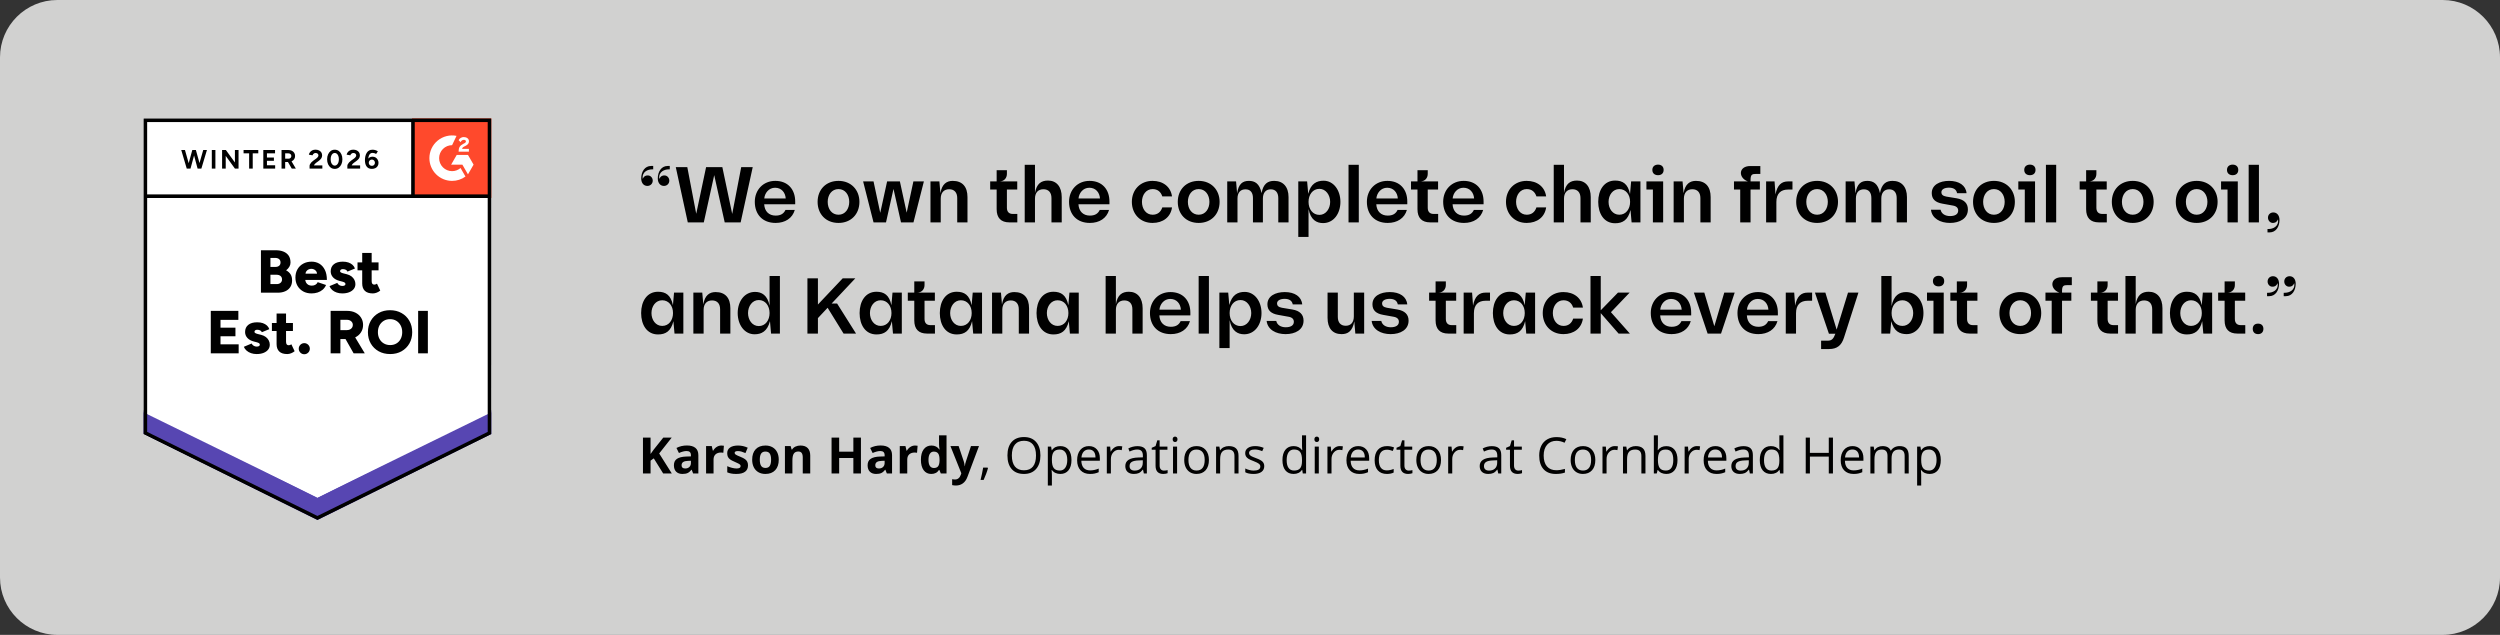
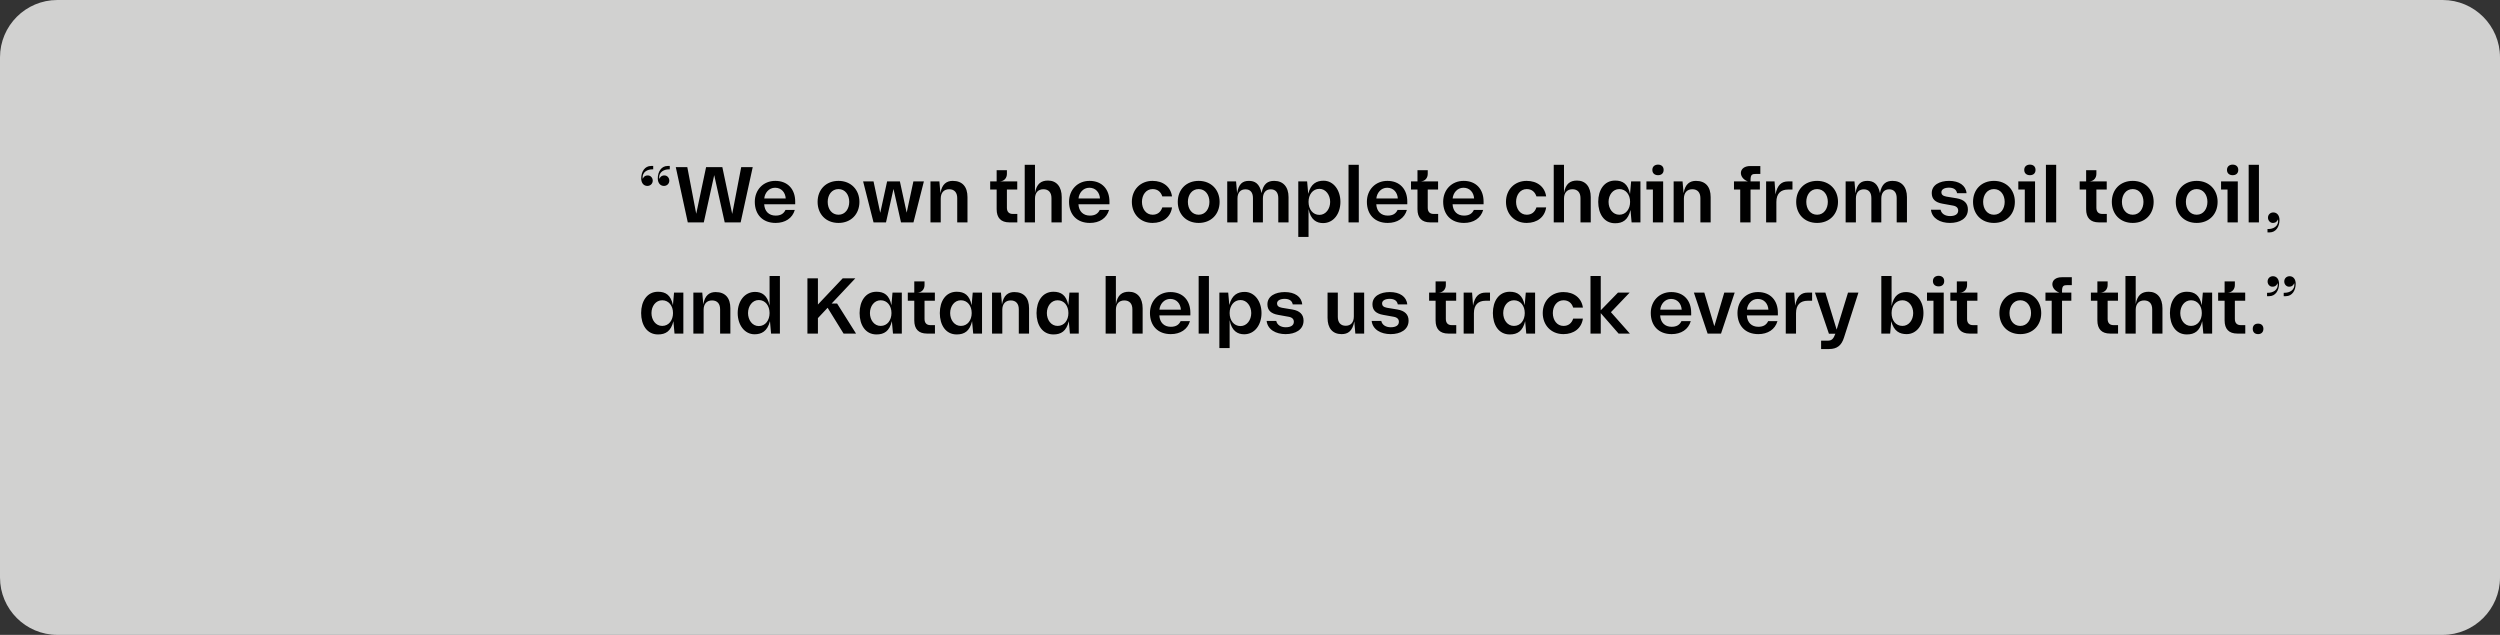
<svg xmlns="http://www.w3.org/2000/svg" width="697" height="177" viewBox="0 0 697 177" fill="none">
  <rect x="0" y="0" width="697" height="177" fill="#333333" stroke="none" />
  <g clip-path="url(#clip0_74_864)">
    <path d="M0 16C0 7.163 7.163 0 16 0H681C689.837 0 697 7.163 697 16V161C697 169.837 689.837 177 681 177H16C7.163 177 0 169.837 0 161V16Z" fill="#F9F9F7" fill-opacity="0.8" />
    <path d="M182.114 46.27V47.216H181.806C180.684 47.216 178.924 47.832 179.188 49.878C179.606 48.954 180.222 48.91 180.618 48.91C181.344 48.91 181.982 49.526 181.982 50.362C181.982 51.198 181.344 51.836 180.486 51.836C179.43 51.836 178.77 50.978 178.77 49.746C178.77 47.876 179.76 46.27 181.52 46.27H182.114ZM183.39 49.746C183.39 47.876 184.38 46.27 186.14 46.27H186.734V47.216H186.426C185.326 47.216 183.522 47.832 183.808 49.9C184.248 48.954 184.864 48.91 185.26 48.91C185.964 48.91 186.602 49.526 186.602 50.362C186.602 51.198 185.964 51.836 185.106 51.836C184.072 51.836 183.39 50.978 183.39 49.746ZM188.409 46.6H191.621L194.107 59.602L196.857 46.6H201.389L204.139 59.646L206.647 46.6H209.859L206.493 62H202.049L199.123 48.822L196.219 62H191.753L188.409 46.6ZM216.245 62.154C212.593 62.154 210.437 59.778 210.437 56.258C210.437 52.936 212.791 50.428 216.157 50.428C219.655 50.428 221.701 52.804 221.701 56.192V56.94H213.055C213.165 58.942 214.397 60.108 216.245 60.108C217.587 60.108 218.489 59.624 218.995 58.524H221.591C220.931 60.856 218.885 62.154 216.245 62.154ZM213.077 55.334H219.061C218.951 53.662 217.873 52.342 216.091 52.342C214.331 52.342 213.209 53.838 213.077 55.334ZM233.777 62.154C230.235 62.154 227.947 59.668 227.947 56.28C227.947 52.848 230.301 50.428 233.777 50.428C237.253 50.428 239.607 52.914 239.607 56.28C239.607 59.712 237.253 62.154 233.777 62.154ZM230.763 56.28C230.763 58.26 231.885 59.866 233.777 59.866C235.691 59.866 236.769 58.172 236.769 56.28C236.769 54.344 235.647 52.716 233.777 52.716C231.841 52.716 230.763 54.388 230.763 56.28ZM240.638 50.582H243.542L245.412 59.338L247.326 50.582H250.89L252.782 59.294L254.652 50.582H257.578L254.674 62H251.198L249.108 52.672L247.018 62H243.542L240.638 50.582ZM259.416 62V50.582H261.902L262.188 53.882C262.606 51.264 263.97 50.428 265.62 50.428C268.326 50.428 269.734 52.078 269.734 54.96V62H266.874V55.224C266.874 53.684 266.082 52.76 264.63 52.76C263.134 52.76 262.276 53.75 262.276 55.378V62H259.416ZM281.408 62C279.054 62 277.866 60.724 277.866 58.326V52.848H276.062V50.582H277.866V47.458H280.726V48.47C280.726 49.504 280.088 50.582 278.592 50.582H283.608V52.848H280.726V57.93C280.726 59.008 281.276 59.646 282.354 59.646H283.63V62H281.408ZM285.691 62V45.94H288.551V53.794C289.013 51.198 290.289 50.34 292.181 50.34C294.579 50.34 296.009 52.078 296.009 54.96V62H293.149V55.224C293.149 53.684 292.357 52.76 290.905 52.76C289.409 52.76 288.551 53.75 288.551 55.378V62H285.691ZM303.859 62.154C300.207 62.154 298.051 59.778 298.051 56.258C298.051 52.936 300.405 50.428 303.771 50.428C307.269 50.428 309.315 52.804 309.315 56.192V56.94H300.669C300.779 58.942 302.011 60.108 303.859 60.108C305.201 60.108 306.103 59.624 306.609 58.524H309.205C308.545 60.856 306.499 62.154 303.859 62.154ZM300.691 55.334H306.675C306.565 53.662 305.487 52.342 303.705 52.342C301.945 52.342 300.823 53.838 300.691 55.334ZM321.325 50.428C324.273 50.428 326.385 52.078 326.759 54.762H324.053C323.635 53.464 322.711 52.716 321.347 52.716C319.499 52.716 318.377 54.366 318.377 56.28C318.377 58.216 319.499 59.866 321.347 59.866C322.711 59.866 323.635 59.118 324.053 57.82H326.759C326.385 60.526 324.251 62.154 321.325 62.154C317.849 62.154 315.561 59.602 315.561 56.28C315.561 52.914 317.915 50.428 321.325 50.428ZM334.195 62.154C330.653 62.154 328.365 59.668 328.365 56.28C328.365 52.848 330.719 50.428 334.195 50.428C337.671 50.428 340.025 52.914 340.025 56.28C340.025 59.712 337.671 62.154 334.195 62.154ZM331.181 56.28C331.181 58.26 332.303 59.866 334.195 59.866C336.109 59.866 337.187 58.172 337.187 56.28C337.187 54.344 336.065 52.716 334.195 52.716C332.259 52.716 331.181 54.388 331.181 56.28ZM342.152 62V50.582H344.616L344.902 53.904C345.32 51.22 346.464 50.428 348.202 50.428C349.808 50.428 351.172 51.132 351.722 53.838C352.206 51.22 353.46 50.428 355.242 50.428C357.728 50.428 359.246 52.078 359.246 54.96V62H356.386V55.224C356.386 53.684 355.638 52.782 354.296 52.782C352.866 52.782 352.096 53.772 352.096 55.378V62H349.324V55.224C349.324 53.662 348.598 52.782 347.234 52.782C345.87 52.782 345.012 53.662 345.012 55.356V62H342.152ZM361.961 66.048V50.582H364.425L364.733 54.036C365.459 51.176 367.109 50.384 369.023 50.384C371.795 50.384 373.709 53.024 373.709 56.28C373.709 59.536 371.839 62.198 368.869 62.198C367.065 62.198 365.393 61.296 364.821 58.26V66.048H361.961ZM364.821 56.28C364.821 58.304 365.987 59.91 367.857 59.91C369.639 59.91 370.849 58.216 370.849 56.28C370.849 54.366 369.639 52.65 367.857 52.65C365.965 52.65 364.821 54.3 364.821 56.28ZM375.971 62V45.94H378.831V62H375.971ZM386.896 62.154C383.244 62.154 381.088 59.778 381.088 56.258C381.088 52.936 383.442 50.428 386.808 50.428C390.306 50.428 392.352 52.804 392.352 56.192V56.94H383.706C383.816 58.942 385.048 60.108 386.896 60.108C388.238 60.108 389.14 59.624 389.646 58.524H392.242C391.582 60.856 389.536 62.154 386.896 62.154ZM383.728 55.334H389.712C389.602 53.662 388.524 52.342 386.742 52.342C384.982 52.342 383.86 53.838 383.728 55.334ZM398.735 62C396.381 62 395.193 60.724 395.193 58.326V52.848H393.389V50.582H395.193V47.458H398.053V48.47C398.053 49.504 397.415 50.582 395.919 50.582H400.935V52.848H398.053V57.93C398.053 59.008 398.603 59.646 399.681 59.646H400.957V62H398.735ZM408.165 62.154C404.513 62.154 402.357 59.778 402.357 56.258C402.357 52.936 404.711 50.428 408.077 50.428C411.575 50.428 413.621 52.804 413.621 56.192V56.94H404.975C405.085 58.942 406.317 60.108 408.165 60.108C409.507 60.108 410.409 59.624 410.915 58.524H413.511C412.851 60.856 410.805 62.154 408.165 62.154ZM404.997 55.334H410.981C410.871 53.662 409.793 52.342 408.011 52.342C406.251 52.342 405.129 53.838 404.997 55.334ZM425.631 50.428C428.579 50.428 430.691 52.078 431.065 54.762H428.359C427.941 53.464 427.017 52.716 425.653 52.716C423.805 52.716 422.683 54.366 422.683 56.28C422.683 58.216 423.805 59.866 425.653 59.866C427.017 59.866 427.941 59.118 428.359 57.82H431.065C430.691 60.526 428.557 62.154 425.631 62.154C422.155 62.154 419.867 59.602 419.867 56.28C419.867 52.914 422.221 50.428 425.631 50.428ZM433.181 62V45.94H436.041V53.794C436.503 51.198 437.779 50.34 439.671 50.34C442.069 50.34 443.499 52.078 443.499 54.96V62H440.639V55.224C440.639 53.684 439.847 52.76 438.395 52.76C436.899 52.76 436.041 53.75 436.041 55.378V62H433.181ZM450.292 62.242C447.168 62.242 445.584 59.536 445.584 56.28C445.584 52.98 447.234 50.34 450.292 50.34C452.426 50.34 453.878 51.264 454.45 54.102L454.758 50.582H457.354V62H454.89L454.582 58.546C453.9 61.34 452.426 62.242 450.292 62.242ZM448.466 56.28C448.466 58.194 449.632 59.866 451.458 59.866C453.328 59.866 454.472 58.26 454.472 56.28C454.472 54.278 453.306 52.716 451.458 52.716C449.654 52.716 448.466 54.366 448.466 56.28ZM460.827 62V52.848H459.023V50.582H463.687V62H460.827ZM460.673 47.37C460.673 46.402 461.377 45.896 462.257 45.896C463.159 45.896 463.819 46.402 463.819 47.37C463.819 48.36 463.159 48.844 462.257 48.844C461.377 48.844 460.673 48.36 460.673 47.37ZM466.611 62V50.582H469.097L469.383 53.882C469.801 51.264 471.165 50.428 472.815 50.428C475.521 50.428 476.929 52.078 476.929 54.96V62H474.069V55.224C474.069 53.684 473.277 52.76 471.825 52.76C470.329 52.76 469.471 53.75 469.471 55.378V62H466.611ZM485.172 62V52.848H483.434V50.582H487.328C484.6 49.636 484.6 46.292 487.988 46.292H490.782V48.492H489.572C488.472 48.492 488.054 48.668 488.054 50.186V50.582H490.65V52.848H488.054V62H485.172ZM492.392 62V50.582H494.746L495.01 54.212C495.494 51.55 496.748 50.582 498.464 50.582H499.74V52.848H498.508C496.462 52.848 495.252 53.97 495.252 56.324V62H492.392ZM506.607 62.154C503.065 62.154 500.777 59.668 500.777 56.28C500.777 52.848 503.131 50.428 506.607 50.428C510.083 50.428 512.437 52.914 512.437 56.28C512.437 59.712 510.083 62.154 506.607 62.154ZM503.593 56.28C503.593 58.26 504.715 59.866 506.607 59.866C508.521 59.866 509.599 58.172 509.599 56.28C509.599 54.344 508.477 52.716 506.607 52.716C504.671 52.716 503.593 54.388 503.593 56.28ZM514.564 62V50.582H517.028L517.314 53.904C517.732 51.22 518.876 50.428 520.614 50.428C522.22 50.428 523.584 51.132 524.134 53.838C524.618 51.22 525.872 50.428 527.654 50.428C530.14 50.428 531.658 52.078 531.658 54.96V62H528.798V55.224C528.798 53.684 528.05 52.782 526.708 52.782C525.278 52.782 524.508 53.772 524.508 55.378V62H521.736V55.224C521.736 53.662 521.01 52.782 519.646 52.782C518.282 52.782 517.424 53.662 517.424 55.356V62H514.564ZM543.654 62.154C540.926 62.154 538.638 60.9 538.352 58.48H541.036C541.278 59.602 542.312 60.24 543.676 60.24C545.018 60.24 545.942 59.756 545.942 58.722C545.942 57.996 545.502 57.49 544.49 57.314L541.564 56.786C539.562 56.434 538.572 55.51 538.572 53.838C538.572 51.572 540.75 50.428 543.412 50.428C546.206 50.428 548.076 51.704 548.274 53.86H545.634C545.436 52.826 544.644 52.32 543.368 52.32C542.18 52.32 541.256 52.76 541.256 53.596C541.256 54.212 541.63 54.63 542.62 54.806L545.546 55.29C547.592 55.642 548.648 56.676 548.648 58.392C548.648 60.944 546.338 62.154 543.654 62.154ZM555.914 62.154C552.372 62.154 550.084 59.668 550.084 56.28C550.084 52.848 552.438 50.428 555.914 50.428C559.39 50.428 561.744 52.914 561.744 56.28C561.744 59.712 559.39 62.154 555.914 62.154ZM552.9 56.28C552.9 58.26 554.022 59.866 555.914 59.866C557.828 59.866 558.906 58.172 558.906 56.28C558.906 54.344 557.784 52.716 555.914 52.716C553.978 52.716 552.9 54.388 552.9 56.28ZM564.511 62V52.848H562.707V50.582H567.371V62H564.511ZM564.357 47.37C564.357 46.402 565.061 45.896 565.941 45.896C566.843 45.896 567.503 46.402 567.503 47.37C567.503 48.36 566.843 48.844 565.941 48.844C565.061 48.844 564.357 48.36 564.357 47.37ZM570.405 62V45.94H573.265V62H570.405ZM585.155 62C582.801 62 581.613 60.724 581.613 58.326V52.848H579.809V50.582H581.613V47.458H584.473V48.47C584.473 49.504 583.835 50.582 582.339 50.582H587.355V52.848H584.473V57.93C584.473 59.008 585.023 59.646 586.101 59.646H587.377V62H585.155ZM594.607 62.154C591.065 62.154 588.777 59.668 588.777 56.28C588.777 52.848 591.131 50.428 594.607 50.428C598.083 50.428 600.437 52.914 600.437 56.28C600.437 59.712 598.083 62.154 594.607 62.154ZM591.593 56.28C591.593 58.26 592.715 59.866 594.607 59.866C596.521 59.866 597.599 58.172 597.599 56.28C597.599 54.344 596.477 52.716 594.607 52.716C592.671 52.716 591.593 54.388 591.593 56.28ZM612.439 62.154C608.897 62.154 606.609 59.668 606.609 56.28C606.609 52.848 608.963 50.428 612.439 50.428C615.915 50.428 618.269 52.914 618.269 56.28C618.269 59.712 615.915 62.154 612.439 62.154ZM609.425 56.28C609.425 58.26 610.547 59.866 612.439 59.866C614.353 59.866 615.431 58.172 615.431 56.28C615.431 54.344 614.309 52.716 612.439 52.716C610.503 52.716 609.425 54.388 609.425 56.28ZM621.036 62V52.848H619.232V50.582H623.896V62H621.036ZM620.882 47.37C620.882 46.402 621.586 45.896 622.466 45.896C623.368 45.896 624.028 46.402 624.028 47.37C624.028 48.36 623.368 48.844 622.466 48.844C621.586 48.844 620.882 48.36 620.882 47.37ZM626.93 62V45.94H629.79V62H626.93ZM632.179 64.794V63.848H632.487C633.587 63.848 635.391 63.232 635.105 61.164C634.665 62.11 634.049 62.154 633.653 62.154C632.949 62.154 632.311 61.516 632.311 60.68C632.311 59.844 632.949 59.228 633.807 59.228C634.841 59.228 635.523 60.086 635.523 61.318C635.523 63.188 634.533 64.794 632.773 64.794H632.179ZM183.456 93.242C180.332 93.242 178.748 90.536 178.748 87.28C178.748 83.98 180.398 81.34 183.456 81.34C185.59 81.34 187.042 82.264 187.614 85.102L187.922 81.582H190.518V93H188.054L187.746 89.546C187.064 92.34 185.59 93.242 183.456 93.242ZM181.63 87.28C181.63 89.194 182.796 90.866 184.622 90.866C186.492 90.866 187.636 89.26 187.636 87.28C187.636 85.278 186.47 83.716 184.622 83.716C182.818 83.716 181.63 85.366 181.63 87.28ZM193.308 93V81.582H195.794L196.08 84.882C196.498 82.264 197.862 81.428 199.512 81.428C202.218 81.428 203.626 83.078 203.626 85.96V93H200.766V86.224C200.766 84.684 199.974 83.76 198.522 83.76C197.026 83.76 196.168 84.75 196.168 86.378V93H193.308ZM210.376 93.198C207.56 93.198 205.668 90.558 205.668 87.28C205.668 84.024 207.56 81.384 210.508 81.384C212.334 81.384 213.984 82.264 214.556 85.256V76.94H217.438V93H214.974L214.666 89.524C213.94 92.406 212.268 93.198 210.376 93.198ZM208.55 87.28C208.55 89.194 209.716 90.91 211.542 90.91C213.412 90.91 214.556 89.26 214.556 87.28C214.556 85.278 213.39 83.65 211.542 83.65C209.738 83.65 208.55 85.366 208.55 87.28ZM228.035 93H225.109V77.6H228.035V84.904L234.943 77.6H238.463L231.863 84.618H233.381L238.661 93H235.185L230.741 85.806L228.035 88.688V93ZM244.364 93.242C241.24 93.242 239.656 90.536 239.656 87.28C239.656 83.98 241.306 81.34 244.364 81.34C246.498 81.34 247.95 82.264 248.522 85.102L248.83 81.582H251.426V93H248.962L248.654 89.546C247.972 92.34 246.498 93.242 244.364 93.242ZM242.538 87.28C242.538 89.194 243.704 90.866 245.53 90.866C247.4 90.866 248.544 89.26 248.544 87.28C248.544 85.278 247.378 83.716 245.53 83.716C243.726 83.716 242.538 85.366 242.538 87.28ZM258.442 93C256.088 93 254.9 91.724 254.9 89.326V83.848H253.096V81.582H254.9V78.458H257.76V79.47C257.76 80.504 257.122 81.582 255.626 81.582H260.642V83.848H257.76V88.93C257.76 90.008 258.31 90.646 259.388 90.646H260.664V93H258.442ZM266.729 93.242C263.605 93.242 262.021 90.536 262.021 87.28C262.021 83.98 263.671 81.34 266.729 81.34C268.863 81.34 270.315 82.264 270.887 85.102L271.195 81.582H273.791V93H271.327L271.019 89.546C270.337 92.34 268.863 93.242 266.729 93.242ZM264.903 87.28C264.903 89.194 266.069 90.866 267.895 90.866C269.765 90.866 270.909 89.26 270.909 87.28C270.909 85.278 269.743 83.716 267.895 83.716C266.091 83.716 264.903 85.366 264.903 87.28ZM276.582 93V81.582H279.068L279.354 84.882C279.772 82.264 281.136 81.428 282.786 81.428C285.492 81.428 286.9 83.078 286.9 85.96V93H284.04V86.224C284.04 84.684 283.248 83.76 281.796 83.76C280.3 83.76 279.442 84.75 279.442 86.378V93H276.582ZM293.692 93.242C290.568 93.242 288.984 90.536 288.984 87.28C288.984 83.98 290.634 81.34 293.692 81.34C295.826 81.34 297.278 82.264 297.85 85.102L298.158 81.582H300.754V93H298.29L297.982 89.546C297.3 92.34 295.826 93.242 293.692 93.242ZM291.866 87.28C291.866 89.194 293.032 90.866 294.858 90.866C296.728 90.866 297.872 89.26 297.872 87.28C297.872 85.278 296.706 83.716 294.858 83.716C293.054 83.716 291.866 85.366 291.866 87.28ZM308.25 93V76.94H311.11V84.794C311.572 82.198 312.848 81.34 314.74 81.34C317.138 81.34 318.568 83.078 318.568 85.96V93H315.708V86.224C315.708 84.684 314.916 83.76 313.464 83.76C311.968 83.76 311.11 84.75 311.11 86.378V93H308.25ZM326.417 93.154C322.765 93.154 320.609 90.778 320.609 87.258C320.609 83.936 322.963 81.428 326.329 81.428C329.827 81.428 331.873 83.804 331.873 87.192V87.94H323.227C323.337 89.942 324.569 91.108 326.417 91.108C327.759 91.108 328.661 90.624 329.167 89.524H331.763C331.103 91.856 329.057 93.154 326.417 93.154ZM323.249 86.334H329.233C329.123 84.662 328.045 83.342 326.263 83.342C324.503 83.342 323.381 84.838 323.249 86.334ZM334.184 93V76.94H337.044V93H334.184ZM339.961 97.048V81.582H342.425L342.733 85.036C343.459 82.176 345.109 81.384 347.023 81.384C349.795 81.384 351.709 84.024 351.709 87.28C351.709 90.536 349.839 93.198 346.869 93.198C345.065 93.198 343.393 92.296 342.821 89.26V97.048H339.961ZM342.821 87.28C342.821 89.304 343.987 90.91 345.857 90.91C347.639 90.91 348.849 89.216 348.849 87.28C348.849 85.366 347.639 83.65 345.857 83.65C343.965 83.65 342.821 85.3 342.821 87.28ZM358.437 93.154C355.709 93.154 353.421 91.9 353.135 89.48H355.819C356.061 90.602 357.095 91.24 358.459 91.24C359.801 91.24 360.725 90.756 360.725 89.722C360.725 88.996 360.285 88.49 359.273 88.314L356.347 87.786C354.345 87.434 353.355 86.51 353.355 84.838C353.355 82.572 355.533 81.428 358.195 81.428C360.989 81.428 362.859 82.704 363.057 84.86H360.417C360.219 83.826 359.427 83.32 358.151 83.32C356.963 83.32 356.039 83.76 356.039 84.596C356.039 85.212 356.413 85.63 357.403 85.806L360.329 86.29C362.375 86.642 363.431 87.676 363.431 89.392C363.431 91.944 361.121 93.154 358.437 93.154ZM370.122 88.6V81.582H372.982V88.358C372.982 89.92 373.774 90.822 375.182 90.822C376.656 90.822 377.448 89.832 377.448 88.226V81.582H380.33V93H377.866L377.58 89.59C377.074 92.362 375.776 93.154 374.038 93.154C371.508 93.154 370.122 91.504 370.122 88.6ZM387.72 93.154C384.992 93.154 382.704 91.9 382.418 89.48H385.102C385.344 90.602 386.378 91.24 387.742 91.24C389.084 91.24 390.008 90.756 390.008 89.722C390.008 88.996 389.568 88.49 388.556 88.314L385.63 87.786C383.628 87.434 382.638 86.51 382.638 84.838C382.638 82.572 384.816 81.428 387.478 81.428C390.272 81.428 392.142 82.704 392.34 84.86H389.7C389.502 83.826 388.71 83.32 387.434 83.32C386.246 83.32 385.322 83.76 385.322 84.596C385.322 85.212 385.696 85.63 386.686 85.806L389.612 86.29C391.658 86.642 392.714 87.676 392.714 89.392C392.714 91.944 390.404 93.154 387.72 93.154ZM403.783 93C401.429 93 400.241 91.724 400.241 89.326V83.848H398.437V81.582H400.241V78.458H403.101V79.47C403.101 80.504 402.463 81.582 400.967 81.582H405.983V83.848H403.101V88.93C403.101 90.008 403.651 90.646 404.729 90.646H406.005V93H403.783ZM408.066 93V81.582H410.42L410.684 85.212C411.168 82.55 412.422 81.582 414.138 81.582H415.414V83.848H414.182C412.136 83.848 410.926 84.97 410.926 87.324V93H408.066ZM420.923 93.242C417.799 93.242 416.215 90.536 416.215 87.28C416.215 83.98 417.865 81.34 420.923 81.34C423.057 81.34 424.509 82.264 425.081 85.102L425.389 81.582H427.985V93H425.521L425.213 89.546C424.531 92.34 423.057 93.242 420.923 93.242ZM419.097 87.28C419.097 89.194 420.263 90.866 422.089 90.866C423.959 90.866 425.103 89.26 425.103 87.28C425.103 85.278 423.937 83.716 422.089 83.716C420.285 83.716 419.097 85.366 419.097 87.28ZM435.879 81.428C438.827 81.428 440.939 83.078 441.313 85.762H438.607C438.189 84.464 437.265 83.716 435.901 83.716C434.053 83.716 432.931 85.366 432.931 87.28C432.931 89.216 434.053 90.866 435.901 90.866C437.265 90.866 438.189 90.118 438.607 88.82H441.313C440.939 91.526 438.805 93.154 435.879 93.154C432.403 93.154 430.115 90.602 430.115 87.28C430.115 83.914 432.469 81.428 435.879 81.428ZM451.261 93L446.289 87.302V93H443.429V76.94H446.289V86.51L451.085 81.582H454.341L449.127 87.038L454.407 93H451.261ZM466.044 93.154C462.392 93.154 460.236 90.778 460.236 87.258C460.236 83.936 462.59 81.428 465.956 81.428C469.454 81.428 471.5 83.804 471.5 87.192V87.94H462.854C462.964 89.942 464.196 91.108 466.044 91.108C467.386 91.108 468.288 90.624 468.794 89.524H471.39C470.73 91.856 468.684 93.154 466.044 93.154ZM462.876 86.334H468.86C468.75 84.662 467.672 83.342 465.89 83.342C464.13 83.342 463.008 84.838 462.876 86.334ZM476.084 93L472.256 81.582H475.16L477.954 90.954L480.726 81.582H483.63L479.824 93H476.084ZM490.214 93.154C486.562 93.154 484.406 90.778 484.406 87.258C484.406 83.936 486.76 81.428 490.126 81.428C493.624 81.428 495.67 83.804 495.67 87.192V87.94H487.024C487.134 89.942 488.366 91.108 490.214 91.108C491.556 91.108 492.458 90.624 492.964 89.524H495.56C494.9 91.856 492.854 93.154 490.214 93.154ZM487.046 86.334H493.03C492.92 84.662 491.842 83.342 490.06 83.342C488.3 83.342 487.178 84.838 487.046 86.334ZM497.871 93V81.582H500.225L500.489 85.212C500.973 82.55 502.227 81.582 503.943 81.582H505.219V83.848H503.987C501.941 83.848 500.731 84.97 500.731 87.324V93H497.871ZM507.724 97.312V94.98H509.528C510.65 94.98 511.134 94.562 511.706 93.044H509.902L506.008 81.582H508.912L512.058 91.9L515.226 81.582H518.13L514.104 94.122C513.422 96.256 512.234 97.312 509.946 97.312H507.724ZM524.512 93V76.94H527.372V85.344C527.966 82.286 529.594 81.428 531.42 81.428C534.39 81.428 536.26 84.068 536.26 87.28C536.26 90.58 534.346 93.154 531.574 93.154C529.66 93.154 528.01 92.384 527.284 89.546L526.976 93H524.512ZM527.372 87.28C527.372 89.304 528.538 90.866 530.408 90.866C532.19 90.866 533.4 89.216 533.4 87.28C533.4 85.366 532.19 83.716 530.408 83.716C528.516 83.716 527.372 85.3 527.372 87.28ZM539.052 93V83.848H537.248V81.582H541.912V93H539.052ZM538.898 78.37C538.898 77.402 539.602 76.896 540.482 76.896C541.384 76.896 542.044 77.402 542.044 78.37C542.044 79.36 541.384 79.844 540.482 79.844C539.602 79.844 538.898 79.36 538.898 78.37ZM549.104 93C546.75 93 545.562 91.724 545.562 89.326V83.848H543.758V81.582H545.562V78.458H548.422V79.47C548.422 80.504 547.784 81.582 546.288 81.582H551.304V83.848H548.422V88.93C548.422 90.008 548.972 90.646 550.05 90.646H551.326V93H549.104ZM563.262 93.154C559.72 93.154 557.432 90.668 557.432 87.28C557.432 83.848 559.786 81.428 563.262 81.428C566.738 81.428 569.092 83.914 569.092 87.28C569.092 90.712 566.738 93.154 563.262 93.154ZM560.248 87.28C560.248 89.26 561.37 90.866 563.262 90.866C565.176 90.866 566.254 89.172 566.254 87.28C566.254 85.344 565.132 83.716 563.262 83.716C561.326 83.716 560.248 85.388 560.248 87.28ZM572.012 93V83.848H570.274V81.582H574.168C571.44 80.636 571.44 77.292 574.828 77.292H577.622V79.492H576.412C575.312 79.492 574.894 79.668 574.894 81.186V81.582H577.49V83.848H574.894V93H572.012ZM588.291 93C585.937 93 584.749 91.724 584.749 89.326V83.848H582.945V81.582H584.749V78.458H587.609V79.47C587.609 80.504 586.971 81.582 585.475 81.582H590.491V83.848H587.609V88.93C587.609 90.008 588.159 90.646 589.237 90.646H590.513V93H588.291ZM592.574 93V76.94H595.434V84.794C595.896 82.198 597.172 81.34 599.064 81.34C601.462 81.34 602.892 83.078 602.892 85.96V93H600.032V86.224C600.032 84.684 599.24 83.76 597.788 83.76C596.292 83.76 595.434 84.75 595.434 86.378V93H592.574ZM609.685 93.242C606.561 93.242 604.977 90.536 604.977 87.28C604.977 83.98 606.627 81.34 609.685 81.34C611.819 81.34 613.271 82.264 613.843 85.102L614.151 81.582H616.747V93H614.283L613.975 89.546C613.293 92.34 611.819 93.242 609.685 93.242ZM607.859 87.28C607.859 89.194 609.025 90.866 610.851 90.866C612.721 90.866 613.865 89.26 613.865 87.28C613.865 85.278 612.699 83.716 610.851 83.716C609.047 83.716 607.859 85.366 607.859 87.28ZM623.762 93C621.408 93 620.22 91.724 620.22 89.326V83.848H618.416V81.582H620.22V78.458H623.08V79.47C623.08 80.504 622.442 81.582 620.946 81.582H625.962V83.848H623.08V88.93C623.08 90.008 623.63 90.646 624.708 90.646H625.984V93H623.762ZM629.563 93.154C628.551 93.154 628.067 92.516 628.067 91.68C628.067 90.844 628.551 90.228 629.563 90.228C630.531 90.228 631.037 90.844 631.037 91.68C631.037 92.516 630.531 93.154 629.563 93.154ZM636.696 82.572V81.626H637.004C638.126 81.626 639.93 81.01 639.644 78.942C639.204 79.888 638.588 79.932 638.192 79.932C637.466 79.932 636.85 79.316 636.85 78.48C636.85 77.644 637.466 77.006 638.346 77.006C639.38 77.006 640.04 77.864 640.04 79.096C640.04 80.966 639.05 82.572 637.312 82.572H636.696ZM632.054 82.572V81.626H632.362C633.484 81.626 635.288 81.01 635.002 78.942C634.562 79.888 633.946 79.932 633.55 79.932C632.824 79.932 632.208 79.316 632.208 78.48C632.208 77.644 632.824 77.006 633.704 77.006C634.738 77.006 635.398 77.864 635.398 79.096C635.398 80.966 634.408 82.572 632.67 82.572H632.054Z" fill="black" />
-     <path d="M187.297 132H184.891L182.272 127.789L181.377 128.432V132H179.258V122.006H181.377V126.579L182.211 125.403L184.918 122.006H187.27L183.783 126.429L187.297 132ZM193.244 132L192.841 130.961H192.786C192.435 131.403 192.073 131.711 191.699 131.884C191.33 132.052 190.847 132.137 190.25 132.137C189.516 132.137 188.938 131.927 188.514 131.508C188.094 131.089 187.885 130.492 187.885 129.717C187.885 128.906 188.167 128.309 188.732 127.926C189.302 127.538 190.159 127.324 191.303 127.283L192.629 127.242V126.907C192.629 126.132 192.232 125.745 191.439 125.745C190.829 125.745 190.111 125.93 189.286 126.299L188.596 124.891C189.475 124.43 190.451 124.2 191.521 124.2C192.547 124.2 193.333 124.424 193.88 124.87C194.427 125.317 194.7 125.996 194.7 126.907V132H193.244ZM192.629 128.459L191.822 128.486C191.216 128.505 190.765 128.614 190.469 128.814C190.173 129.015 190.024 129.32 190.024 129.73C190.024 130.318 190.362 130.612 191.036 130.612C191.519 130.612 191.904 130.473 192.191 130.195C192.483 129.917 192.629 129.548 192.629 129.088V128.459ZM201.119 124.214C201.402 124.214 201.636 124.234 201.823 124.275L201.666 126.23C201.497 126.185 201.292 126.162 201.051 126.162C200.385 126.162 199.866 126.333 199.492 126.675C199.123 127.017 198.938 127.495 198.938 128.11V132H196.854V124.357H198.433L198.74 125.643H198.843C199.08 125.214 199.399 124.87 199.8 124.61C200.205 124.346 200.645 124.214 201.119 124.214ZM208.543 129.73C208.543 130.514 208.27 131.111 207.723 131.521C207.18 131.932 206.367 132.137 205.282 132.137C204.726 132.137 204.252 132.098 203.86 132.021C203.468 131.948 203.102 131.838 202.76 131.692V129.97C203.147 130.152 203.582 130.305 204.065 130.428C204.553 130.551 204.981 130.612 205.351 130.612C206.107 130.612 206.485 130.394 206.485 129.956C206.485 129.792 206.435 129.66 206.335 129.56C206.235 129.455 206.062 129.339 205.815 129.211C205.569 129.079 205.241 128.926 204.831 128.753C204.243 128.507 203.81 128.279 203.532 128.069C203.259 127.86 203.058 127.62 202.931 127.352C202.808 127.078 202.746 126.743 202.746 126.347C202.746 125.668 203.008 125.144 203.532 124.774C204.061 124.401 204.808 124.214 205.774 124.214C206.695 124.214 207.59 124.414 208.461 124.815L207.832 126.319C207.449 126.155 207.091 126.021 206.759 125.916C206.426 125.811 206.087 125.759 205.74 125.759C205.125 125.759 204.817 125.925 204.817 126.258C204.817 126.445 204.915 126.606 205.111 126.743C205.312 126.88 205.747 127.083 206.417 127.352C207.014 127.593 207.451 127.819 207.729 128.028C208.007 128.238 208.213 128.479 208.345 128.753C208.477 129.026 208.543 129.352 208.543 129.73ZM211.831 128.165C211.831 128.922 211.954 129.493 212.2 129.881C212.451 130.268 212.856 130.462 213.417 130.462C213.973 130.462 214.372 130.271 214.613 129.888C214.859 129.5 214.982 128.926 214.982 128.165C214.982 127.409 214.859 126.841 214.613 126.463C214.367 126.085 213.964 125.896 213.403 125.896C212.847 125.896 212.446 126.085 212.2 126.463C211.954 126.837 211.831 127.404 211.831 128.165ZM217.115 128.165C217.115 129.409 216.787 130.382 216.131 131.084C215.475 131.786 214.561 132.137 213.39 132.137C212.656 132.137 212.009 131.977 211.448 131.658C210.888 131.335 210.457 130.872 210.156 130.271C209.855 129.669 209.705 128.967 209.705 128.165C209.705 126.916 210.031 125.946 210.683 125.253C211.334 124.56 212.25 124.214 213.431 124.214C214.164 124.214 214.812 124.373 215.372 124.692C215.933 125.011 216.363 125.469 216.664 126.066C216.965 126.663 217.115 127.363 217.115 128.165ZM225.893 132H223.808V127.536C223.808 126.985 223.71 126.572 223.514 126.299C223.318 126.021 223.006 125.882 222.577 125.882C221.994 125.882 221.572 126.078 221.312 126.47C221.053 126.857 220.923 127.502 220.923 128.404V132H218.838V124.357H220.431L220.711 125.335H220.827C221.06 124.966 221.379 124.688 221.784 124.501C222.194 124.31 222.659 124.214 223.179 124.214C224.067 124.214 224.742 124.455 225.202 124.938C225.662 125.417 225.893 126.11 225.893 127.017V132ZM240.029 132H237.917V127.687H233.959V132H231.84V122.006H233.959V125.923H237.917V122.006H240.029V132ZM247.248 132L246.845 130.961H246.79C246.439 131.403 246.077 131.711 245.703 131.884C245.334 132.052 244.851 132.137 244.254 132.137C243.52 132.137 242.941 131.927 242.518 131.508C242.098 131.089 241.889 130.492 241.889 129.717C241.889 128.906 242.171 128.309 242.736 127.926C243.306 127.538 244.163 127.324 245.307 127.283L246.633 127.242V126.907C246.633 126.132 246.236 125.745 245.443 125.745C244.833 125.745 244.115 125.93 243.29 126.299L242.6 124.891C243.479 124.43 244.454 124.2 245.525 124.2C246.551 124.2 247.337 124.424 247.884 124.87C248.431 125.317 248.704 125.996 248.704 126.907V132H247.248ZM246.633 128.459L245.826 128.486C245.22 128.505 244.769 128.614 244.473 128.814C244.176 129.015 244.028 129.32 244.028 129.73C244.028 130.318 244.366 130.612 245.04 130.612C245.523 130.612 245.908 130.473 246.195 130.195C246.487 129.917 246.633 129.548 246.633 129.088V128.459ZM255.123 124.214C255.406 124.214 255.64 124.234 255.827 124.275L255.67 126.23C255.501 126.185 255.296 126.162 255.055 126.162C254.389 126.162 253.87 126.333 253.496 126.675C253.127 127.017 252.942 127.495 252.942 128.11V132H250.857V124.357H252.437L252.744 125.643H252.847C253.084 125.214 253.403 124.87 253.804 124.61C254.209 124.346 254.649 124.214 255.123 124.214ZM259.635 132.137C258.737 132.137 258.031 131.788 257.516 131.091C257.005 130.394 256.75 129.427 256.75 128.192C256.75 126.939 257.01 125.964 257.529 125.267C258.053 124.565 258.773 124.214 259.689 124.214C260.651 124.214 261.385 124.588 261.891 125.335H261.959C261.854 124.765 261.802 124.257 261.802 123.811V121.363H263.894V132H262.294L261.891 131.009H261.802C261.328 131.761 260.605 132.137 259.635 132.137ZM260.366 130.476C260.899 130.476 261.289 130.321 261.535 130.011C261.786 129.701 261.923 129.174 261.945 128.432V128.206C261.945 127.386 261.818 126.798 261.562 126.442C261.312 126.087 260.902 125.909 260.332 125.909C259.867 125.909 259.505 126.107 259.245 126.504C258.99 126.896 258.862 127.468 258.862 128.22C258.862 128.972 258.992 129.537 259.252 129.915C259.512 130.289 259.883 130.476 260.366 130.476ZM264.98 124.357H267.264L268.706 128.657C268.829 129.031 268.913 129.473 268.959 129.983H269C269.05 129.514 269.148 129.072 269.294 128.657L270.709 124.357H272.944L269.711 132.978C269.415 133.775 268.991 134.372 268.439 134.769C267.893 135.165 267.252 135.363 266.519 135.363C266.159 135.363 265.805 135.325 265.459 135.247V133.593C265.71 133.652 265.983 133.682 266.279 133.682C266.648 133.682 266.97 133.568 267.243 133.34C267.521 133.117 267.738 132.777 267.893 132.321L268.016 131.945L264.98 124.357ZM275.344 130.373L275.446 130.53C275.328 130.986 275.157 131.515 274.934 132.116C274.71 132.722 274.478 133.285 274.236 133.805H273.382C273.505 133.331 273.639 132.745 273.785 132.048C273.936 131.351 274.04 130.792 274.1 130.373H275.344ZM290.068 126.989C290.068 128.589 289.663 129.847 288.852 130.763C288.045 131.679 286.922 132.137 285.481 132.137C284.009 132.137 282.872 131.688 282.07 130.79C281.273 129.888 280.874 128.616 280.874 126.976C280.874 125.349 281.275 124.089 282.077 123.195C282.879 122.298 284.019 121.849 285.495 121.849C286.931 121.849 288.052 122.304 288.858 123.216C289.665 124.127 290.068 125.385 290.068 126.989ZM282.104 126.989C282.104 128.343 282.392 129.37 282.966 130.072C283.545 130.77 284.383 131.118 285.481 131.118C286.589 131.118 287.425 130.77 287.99 130.072C288.555 129.375 288.838 128.347 288.838 126.989C288.838 125.645 288.555 124.626 287.99 123.934C287.43 123.236 286.598 122.888 285.495 122.888C284.388 122.888 283.545 123.239 282.966 123.94C282.392 124.638 282.104 125.654 282.104 126.989ZM295.619 132.137C295.132 132.137 294.685 132.048 294.279 131.87C293.878 131.688 293.541 131.41 293.268 131.036H293.186C293.24 131.474 293.268 131.888 293.268 132.28V135.363H292.133V124.508H293.056L293.213 125.533H293.268C293.559 125.123 293.899 124.827 294.286 124.645C294.674 124.462 295.118 124.371 295.619 124.371C296.613 124.371 297.378 124.711 297.916 125.39C298.458 126.069 298.729 127.021 298.729 128.247C298.729 129.478 298.454 130.435 297.902 131.118C297.355 131.797 296.594 132.137 295.619 132.137ZM295.455 125.335C294.689 125.335 294.136 125.547 293.794 125.971C293.452 126.395 293.277 127.069 293.268 127.994V128.247C293.268 129.3 293.443 130.054 293.794 130.51C294.145 130.961 294.708 131.187 295.482 131.187C296.13 131.187 296.635 130.924 297 130.4C297.369 129.876 297.554 129.154 297.554 128.233C297.554 127.299 297.369 126.584 297 126.087C296.635 125.586 296.12 125.335 295.455 125.335ZM303.884 132.137C302.776 132.137 301.901 131.799 301.259 131.125C300.621 130.451 300.302 129.514 300.302 128.315C300.302 127.108 300.598 126.148 301.19 125.438C301.787 124.727 302.587 124.371 303.59 124.371C304.529 124.371 305.271 124.681 305.818 125.301C306.365 125.916 306.639 126.729 306.639 127.741V128.459H301.478C301.5 129.339 301.721 130.006 302.141 130.462C302.564 130.918 303.159 131.146 303.925 131.146C304.731 131.146 305.529 130.977 306.317 130.64V131.651C305.916 131.825 305.536 131.948 305.176 132.021C304.82 132.098 304.39 132.137 303.884 132.137ZM303.576 125.321C302.975 125.321 302.494 125.517 302.134 125.909C301.778 126.301 301.569 126.843 301.505 127.536H305.422C305.422 126.821 305.262 126.274 304.943 125.896C304.624 125.513 304.169 125.321 303.576 125.321ZM311.998 124.371C312.331 124.371 312.629 124.398 312.894 124.453L312.736 125.506C312.426 125.438 312.153 125.403 311.916 125.403C311.31 125.403 310.79 125.649 310.357 126.142C309.929 126.634 309.715 127.247 309.715 127.98V132H308.58V124.508H309.517L309.646 125.896H309.701C309.979 125.408 310.314 125.032 310.706 124.768C311.098 124.503 311.529 124.371 311.998 124.371ZM318.902 132L318.677 130.934H318.622C318.248 131.403 317.875 131.722 317.501 131.891C317.132 132.055 316.669 132.137 316.113 132.137C315.37 132.137 314.787 131.945 314.363 131.562C313.944 131.18 313.734 130.635 313.734 129.929C313.734 128.416 314.944 127.623 317.364 127.55L318.636 127.509V127.044C318.636 126.456 318.508 126.023 318.253 125.745C318.002 125.463 317.599 125.321 317.043 125.321C316.419 125.321 315.712 125.513 314.924 125.896L314.575 125.027C314.944 124.827 315.348 124.67 315.785 124.556C316.227 124.442 316.669 124.385 317.111 124.385C318.005 124.385 318.665 124.583 319.094 124.979C319.527 125.376 319.743 126.012 319.743 126.887V132H318.902ZM316.339 131.2C317.045 131.2 317.599 131.007 318 130.619C318.406 130.232 318.608 129.689 318.608 128.992V128.315L317.474 128.363C316.571 128.395 315.92 128.536 315.519 128.787C315.122 129.033 314.924 129.418 314.924 129.942C314.924 130.353 315.047 130.665 315.293 130.879C315.544 131.093 315.892 131.2 316.339 131.2ZM324.508 131.2C324.708 131.2 324.902 131.187 325.089 131.159C325.276 131.127 325.424 131.095 325.533 131.063V131.932C325.41 131.991 325.228 132.039 324.986 132.075C324.749 132.116 324.535 132.137 324.344 132.137C322.895 132.137 322.17 131.373 322.17 129.847V125.39H321.097V124.843L322.17 124.371L322.648 122.771H323.305V124.508H325.479V125.39H323.305V129.799C323.305 130.25 323.412 130.596 323.626 130.838C323.84 131.079 324.134 131.2 324.508 131.2ZM328.172 132H327.037V124.508H328.172V132ZM326.941 122.478C326.941 122.218 327.005 122.029 327.133 121.91C327.26 121.787 327.42 121.726 327.611 121.726C327.794 121.726 327.951 121.787 328.083 121.91C328.215 122.033 328.281 122.222 328.281 122.478C328.281 122.733 328.215 122.924 328.083 123.052C327.951 123.175 327.794 123.236 327.611 123.236C327.42 123.236 327.26 123.175 327.133 123.052C327.005 122.924 326.941 122.733 326.941 122.478ZM337.045 128.247C337.045 129.468 336.737 130.423 336.122 131.111C335.507 131.795 334.657 132.137 333.572 132.137C332.902 132.137 332.308 131.979 331.788 131.665C331.269 131.351 330.868 130.899 330.585 130.312C330.302 129.724 330.161 129.035 330.161 128.247C330.161 127.026 330.466 126.076 331.077 125.396C331.688 124.713 332.535 124.371 333.62 124.371C334.668 124.371 335.5 124.72 336.115 125.417C336.735 126.114 337.045 127.058 337.045 128.247ZM331.337 128.247C331.337 129.204 331.528 129.933 331.911 130.435C332.294 130.936 332.857 131.187 333.6 131.187C334.342 131.187 334.905 130.938 335.288 130.441C335.675 129.94 335.869 129.209 335.869 128.247C335.869 127.295 335.675 126.572 335.288 126.08C334.905 125.583 334.338 125.335 333.586 125.335C332.843 125.335 332.283 125.579 331.904 126.066C331.526 126.554 331.337 127.281 331.337 128.247ZM344.168 132V127.153C344.168 126.543 344.029 126.087 343.751 125.786C343.473 125.485 343.038 125.335 342.445 125.335C341.661 125.335 341.087 125.547 340.723 125.971C340.358 126.395 340.176 127.094 340.176 128.069V132H339.041V124.508H339.964L340.148 125.533H340.203C340.436 125.164 340.761 124.879 341.181 124.679C341.6 124.474 342.067 124.371 342.582 124.371C343.484 124.371 344.163 124.59 344.619 125.027C345.075 125.46 345.303 126.155 345.303 127.112V132H344.168ZM352.474 129.956C352.474 130.653 352.214 131.191 351.694 131.569C351.175 131.948 350.446 132.137 349.507 132.137C348.513 132.137 347.739 131.979 347.183 131.665V130.612C347.543 130.795 347.928 130.938 348.338 131.043C348.753 131.148 349.151 131.2 349.534 131.2C350.127 131.2 350.582 131.107 350.901 130.92C351.22 130.729 351.38 130.439 351.38 130.052C351.38 129.76 351.252 129.512 350.997 129.307C350.746 129.097 350.254 128.851 349.521 128.568C348.823 128.309 348.326 128.083 348.03 127.892C347.739 127.696 347.52 127.475 347.374 127.229C347.233 126.982 347.162 126.688 347.162 126.347C347.162 125.736 347.41 125.255 347.907 124.904C348.404 124.549 349.085 124.371 349.951 124.371C350.758 124.371 351.546 124.535 352.316 124.863L351.913 125.786C351.161 125.476 350.48 125.321 349.869 125.321C349.331 125.321 348.926 125.406 348.652 125.574C348.379 125.743 348.242 125.975 348.242 126.271C348.242 126.472 348.292 126.643 348.393 126.784C348.497 126.925 348.664 127.06 348.892 127.188C349.119 127.315 349.557 127.5 350.204 127.741C351.093 128.065 351.692 128.391 352.002 128.719C352.316 129.047 352.474 129.459 352.474 129.956ZM363.062 130.995H363.001C362.477 131.756 361.693 132.137 360.649 132.137C359.67 132.137 358.906 131.802 358.359 131.132C357.817 130.462 357.546 129.509 357.546 128.274C357.546 127.039 357.819 126.08 358.366 125.396C358.913 124.713 359.674 124.371 360.649 124.371C361.666 124.371 362.445 124.74 362.987 125.479H363.076L363.028 124.938L363.001 124.412V121.363H364.136V132H363.213L363.062 130.995ZM360.793 131.187C361.568 131.187 362.128 130.977 362.475 130.558C362.826 130.134 363.001 129.452 363.001 128.514V128.274C363.001 127.213 362.823 126.456 362.468 126.005C362.117 125.549 361.554 125.321 360.779 125.321C360.114 125.321 359.604 125.581 359.248 126.101C358.897 126.616 358.722 127.345 358.722 128.288C358.722 129.245 358.897 129.967 359.248 130.455C359.599 130.943 360.114 131.187 360.793 131.187ZM367.684 132H366.549V124.508H367.684V132ZM366.453 122.478C366.453 122.218 366.517 122.029 366.645 121.91C366.772 121.787 366.932 121.726 367.123 121.726C367.305 121.726 367.463 121.787 367.595 121.91C367.727 122.033 367.793 122.222 367.793 122.478C367.793 122.733 367.727 122.924 367.595 123.052C367.463 123.175 367.305 123.236 367.123 123.236C366.932 123.236 366.772 123.175 366.645 123.052C366.517 122.924 366.453 122.733 366.453 122.478ZM373.508 124.371C373.84 124.371 374.139 124.398 374.403 124.453L374.246 125.506C373.936 125.438 373.663 125.403 373.426 125.403C372.82 125.403 372.3 125.649 371.867 126.142C371.439 126.634 371.225 127.247 371.225 127.98V132H370.09V124.508H371.026L371.156 125.896H371.211C371.489 125.408 371.824 125.032 372.216 124.768C372.608 124.503 373.038 124.371 373.508 124.371ZM378.97 132.137C377.862 132.137 376.987 131.799 376.345 131.125C375.707 130.451 375.388 129.514 375.388 128.315C375.388 127.108 375.684 126.148 376.276 125.438C376.873 124.727 377.673 124.371 378.676 124.371C379.615 124.371 380.357 124.681 380.904 125.301C381.451 125.916 381.725 126.729 381.725 127.741V128.459H376.563C376.586 129.339 376.807 130.006 377.227 130.462C377.65 130.918 378.245 131.146 379.011 131.146C379.817 131.146 380.615 130.977 381.403 130.64V131.651C381.002 131.825 380.622 131.948 380.262 132.021C379.906 132.098 379.476 132.137 378.97 132.137ZM378.662 125.321C378.061 125.321 377.58 125.517 377.22 125.909C376.864 126.301 376.655 126.843 376.591 127.536H380.508C380.508 126.821 380.348 126.274 380.029 125.896C379.71 125.513 379.255 125.321 378.662 125.321ZM386.66 132.137C385.576 132.137 384.735 131.804 384.138 131.139C383.545 130.469 383.249 129.523 383.249 128.302C383.249 127.049 383.55 126.08 384.151 125.396C384.757 124.713 385.619 124.371 386.735 124.371C387.095 124.371 387.455 124.41 387.815 124.487C388.175 124.565 388.458 124.656 388.663 124.761L388.314 125.725C388.064 125.624 387.79 125.542 387.494 125.479C387.198 125.41 386.936 125.376 386.708 125.376C385.186 125.376 384.425 126.347 384.425 128.288C384.425 129.209 384.609 129.915 384.979 130.407C385.352 130.899 385.904 131.146 386.633 131.146C387.257 131.146 387.897 131.011 388.554 130.742V131.747C388.052 132.007 387.421 132.137 386.66 132.137ZM392.758 131.2C392.958 131.2 393.152 131.187 393.339 131.159C393.526 131.127 393.674 131.095 393.783 131.063V131.932C393.66 131.991 393.478 132.039 393.236 132.075C392.999 132.116 392.785 132.137 392.594 132.137C391.145 132.137 390.42 131.373 390.42 129.847V125.39H389.347V124.843L390.42 124.371L390.898 122.771H391.555V124.508H393.729V125.39H391.555V129.799C391.555 130.25 391.662 130.596 391.876 130.838C392.09 131.079 392.384 131.2 392.758 131.2ZM401.754 128.247C401.754 129.468 401.446 130.423 400.831 131.111C400.216 131.795 399.366 132.137 398.281 132.137C397.611 132.137 397.017 131.979 396.497 131.665C395.978 131.351 395.576 130.899 395.294 130.312C395.011 129.724 394.87 129.035 394.87 128.247C394.87 127.026 395.175 126.076 395.786 125.396C396.397 124.713 397.244 124.371 398.329 124.371C399.377 124.371 400.209 124.72 400.824 125.417C401.444 126.114 401.754 127.058 401.754 128.247ZM396.046 128.247C396.046 129.204 396.237 129.933 396.62 130.435C397.003 130.936 397.566 131.187 398.309 131.187C399.051 131.187 399.614 130.938 399.997 130.441C400.384 129.94 400.578 129.209 400.578 128.247C400.578 127.295 400.384 126.572 399.997 126.08C399.614 125.583 399.047 125.335 398.295 125.335C397.552 125.335 396.992 125.579 396.613 126.066C396.235 126.554 396.046 127.281 396.046 128.247ZM407.168 124.371C407.501 124.371 407.799 124.398 408.063 124.453L407.906 125.506C407.596 125.438 407.323 125.403 407.086 125.403C406.48 125.403 405.96 125.649 405.527 126.142C405.099 126.634 404.885 127.247 404.885 127.98V132H403.75V124.508H404.687L404.816 125.896H404.871C405.149 125.408 405.484 125.032 405.876 124.768C406.268 124.503 406.699 124.371 407.168 124.371ZM417.709 132L417.483 130.934H417.429C417.055 131.403 416.681 131.722 416.308 131.891C415.938 132.055 415.476 132.137 414.92 132.137C414.177 132.137 413.594 131.945 413.17 131.562C412.751 131.18 412.541 130.635 412.541 129.929C412.541 128.416 413.751 127.623 416.171 127.55L417.442 127.509V127.044C417.442 126.456 417.315 126.023 417.06 125.745C416.809 125.463 416.406 125.321 415.85 125.321C415.225 125.321 414.519 125.513 413.73 125.896L413.382 125.027C413.751 124.827 414.154 124.67 414.592 124.556C415.034 124.442 415.476 124.385 415.918 124.385C416.811 124.385 417.472 124.583 417.9 124.979C418.333 125.376 418.55 126.012 418.55 126.887V132H417.709ZM415.146 131.2C415.852 131.2 416.406 131.007 416.807 130.619C417.212 130.232 417.415 129.689 417.415 128.992V128.315L416.28 128.363C415.378 128.395 414.726 128.536 414.325 128.787C413.929 129.033 413.73 129.418 413.73 129.942C413.73 130.353 413.854 130.665 414.1 130.879C414.35 131.093 414.699 131.2 415.146 131.2ZM423.314 131.2C423.515 131.2 423.709 131.187 423.896 131.159C424.082 131.127 424.23 131.095 424.34 131.063V131.932C424.217 131.991 424.035 132.039 423.793 132.075C423.556 132.116 423.342 132.137 423.15 132.137C421.701 132.137 420.977 131.373 420.977 129.847V125.39H419.903V124.843L420.977 124.371L421.455 122.771H422.111V124.508H424.285V125.39H422.111V129.799C422.111 130.25 422.218 130.596 422.433 130.838C422.647 131.079 422.941 131.2 423.314 131.2ZM433.931 122.901C432.832 122.901 431.964 123.268 431.326 124.002C430.693 124.731 430.376 125.731 430.376 127.003C430.376 128.311 430.681 129.323 431.292 130.038C431.907 130.749 432.782 131.104 433.917 131.104C434.614 131.104 435.41 130.979 436.303 130.729V131.747C435.61 132.007 434.756 132.137 433.739 132.137C432.267 132.137 431.13 131.69 430.328 130.797C429.531 129.904 429.132 128.634 429.132 126.989C429.132 125.959 429.323 125.057 429.706 124.282C430.093 123.507 430.649 122.91 431.374 122.491C432.103 122.072 432.96 121.862 433.944 121.862C434.993 121.862 435.909 122.054 436.692 122.437L436.2 123.435C435.444 123.079 434.687 122.901 433.931 122.901ZM444.779 128.247C444.779 129.468 444.472 130.423 443.856 131.111C443.241 131.795 442.391 132.137 441.307 132.137C440.637 132.137 440.042 131.979 439.522 131.665C439.003 131.351 438.602 130.899 438.319 130.312C438.037 129.724 437.896 129.035 437.896 128.247C437.896 127.026 438.201 126.076 438.812 125.396C439.422 124.713 440.27 124.371 441.354 124.371C442.403 124.371 443.234 124.72 443.85 125.417C444.469 126.114 444.779 127.058 444.779 128.247ZM439.071 128.247C439.071 129.204 439.263 129.933 439.646 130.435C440.028 130.936 440.591 131.187 441.334 131.187C442.077 131.187 442.64 130.938 443.022 130.441C443.41 129.94 443.604 129.209 443.604 128.247C443.604 127.295 443.41 126.572 443.022 126.08C442.64 125.583 442.072 125.335 441.32 125.335C440.577 125.335 440.017 125.579 439.639 126.066C439.26 126.554 439.071 127.281 439.071 128.247ZM450.193 124.371C450.526 124.371 450.825 124.398 451.089 124.453L450.932 125.506C450.622 125.438 450.348 125.403 450.111 125.403C449.505 125.403 448.986 125.649 448.553 126.142C448.124 126.634 447.91 127.247 447.91 127.98V132H446.775V124.508H447.712L447.842 125.896H447.896C448.174 125.408 448.509 125.032 448.901 124.768C449.293 124.503 449.724 124.371 450.193 124.371ZM457.617 132V127.153C457.617 126.543 457.478 126.087 457.2 125.786C456.922 125.485 456.487 125.335 455.895 125.335C455.111 125.335 454.536 125.547 454.172 125.971C453.807 126.395 453.625 127.094 453.625 128.069V132H452.49V124.508H453.413L453.598 125.533H453.652C453.885 125.164 454.211 124.879 454.63 124.679C455.049 124.474 455.516 124.371 456.031 124.371C456.934 124.371 457.613 124.59 458.068 125.027C458.524 125.46 458.752 126.155 458.752 127.112V132H457.617ZM464.576 124.385C465.561 124.385 466.324 124.722 466.866 125.396C467.413 126.066 467.687 127.017 467.687 128.247C467.687 129.478 467.411 130.435 466.859 131.118C466.312 131.797 465.551 132.137 464.576 132.137C464.089 132.137 463.642 132.048 463.236 131.87C462.835 131.688 462.498 131.41 462.225 131.036H462.143L461.903 132H461.09V121.363H462.225V123.947C462.225 124.526 462.206 125.046 462.17 125.506H462.225C462.753 124.758 463.537 124.385 464.576 124.385ZM464.412 125.335C463.637 125.335 463.079 125.558 462.737 126.005C462.396 126.447 462.225 127.194 462.225 128.247C462.225 129.3 462.4 130.054 462.751 130.51C463.102 130.961 463.665 131.187 464.439 131.187C465.137 131.187 465.656 130.934 465.998 130.428C466.34 129.917 466.511 129.186 466.511 128.233C466.511 127.258 466.34 126.531 465.998 126.053C465.656 125.574 465.128 125.335 464.412 125.335ZM473.094 124.371C473.426 124.371 473.725 124.398 473.989 124.453L473.832 125.506C473.522 125.438 473.249 125.403 473.012 125.403C472.406 125.403 471.886 125.649 471.453 126.142C471.025 126.634 470.811 127.247 470.811 127.98V132H469.676V124.508H470.612L470.742 125.896H470.797C471.075 125.408 471.41 125.032 471.802 124.768C472.194 124.503 472.624 124.371 473.094 124.371ZM478.556 132.137C477.448 132.137 476.573 131.799 475.931 131.125C475.293 130.451 474.974 129.514 474.974 128.315C474.974 127.108 475.27 126.148 475.862 125.438C476.459 124.727 477.259 124.371 478.262 124.371C479.201 124.371 479.943 124.681 480.49 125.301C481.037 125.916 481.311 126.729 481.311 127.741V128.459H476.149C476.172 129.339 476.393 130.006 476.812 130.462C477.236 130.918 477.831 131.146 478.597 131.146C479.403 131.146 480.201 130.977 480.989 130.64V131.651C480.588 131.825 480.208 131.948 479.848 132.021C479.492 132.098 479.062 132.137 478.556 132.137ZM478.248 125.321C477.646 125.321 477.166 125.517 476.806 125.909C476.45 126.301 476.241 126.843 476.177 127.536H480.094C480.094 126.821 479.934 126.274 479.615 125.896C479.296 125.513 478.84 125.321 478.248 125.321ZM487.859 132L487.634 130.934H487.579C487.205 131.403 486.832 131.722 486.458 131.891C486.089 132.055 485.626 132.137 485.07 132.137C484.327 132.137 483.744 131.945 483.32 131.562C482.901 131.18 482.691 130.635 482.691 129.929C482.691 128.416 483.901 127.623 486.321 127.55L487.593 127.509V127.044C487.593 126.456 487.465 126.023 487.21 125.745C486.959 125.463 486.556 125.321 486 125.321C485.376 125.321 484.669 125.513 483.881 125.896L483.532 125.027C483.901 124.827 484.305 124.67 484.742 124.556C485.184 124.442 485.626 124.385 486.068 124.385C486.962 124.385 487.622 124.583 488.051 124.979C488.484 125.376 488.7 126.012 488.7 126.887V132H487.859ZM485.296 131.2C486.002 131.2 486.556 131.007 486.957 130.619C487.363 130.232 487.565 129.689 487.565 128.992V128.315L486.431 128.363C485.528 128.395 484.877 128.536 484.476 128.787C484.079 129.033 483.881 129.418 483.881 129.942C483.881 130.353 484.004 130.665 484.25 130.879C484.501 131.093 484.849 131.2 485.296 131.2ZM496.145 130.995H496.083C495.559 131.756 494.775 132.137 493.731 132.137C492.752 132.137 491.988 131.802 491.441 131.132C490.899 130.462 490.628 129.509 490.628 128.274C490.628 127.039 490.901 126.08 491.448 125.396C491.995 124.713 492.756 124.371 493.731 124.371C494.748 124.371 495.527 124.74 496.069 125.479H496.158L496.11 124.938L496.083 124.412V121.363H497.218V132H496.295L496.145 130.995ZM493.875 131.187C494.65 131.187 495.21 130.977 495.557 130.558C495.908 130.134 496.083 129.452 496.083 128.514V128.274C496.083 127.213 495.905 126.456 495.55 126.005C495.199 125.549 494.636 125.321 493.861 125.321C493.196 125.321 492.686 125.581 492.33 126.101C491.979 126.616 491.804 127.345 491.804 128.288C491.804 129.245 491.979 129.967 492.33 130.455C492.681 130.943 493.196 131.187 493.875 131.187ZM511.026 132H509.864V127.297H504.601V132H503.438V122.006H504.601V126.258H509.864V122.006H511.026V132ZM516.769 132.137C515.661 132.137 514.786 131.799 514.144 131.125C513.506 130.451 513.187 129.514 513.187 128.315C513.187 127.108 513.483 126.148 514.075 125.438C514.672 124.727 515.472 124.371 516.475 124.371C517.413 124.371 518.156 124.681 518.703 125.301C519.25 125.916 519.523 126.729 519.523 127.741V128.459H514.362C514.385 129.339 514.606 130.006 515.025 130.462C515.449 130.918 516.044 131.146 516.81 131.146C517.616 131.146 518.414 130.977 519.202 130.64V131.651C518.801 131.825 518.421 131.948 518.061 132.021C517.705 132.098 517.274 132.137 516.769 132.137ZM516.461 125.321C515.859 125.321 515.379 125.517 515.019 125.909C514.663 126.301 514.453 126.843 514.39 127.536H518.307C518.307 126.821 518.147 126.274 517.828 125.896C517.509 125.513 517.053 125.321 516.461 125.321ZM531.015 132V127.126C531.015 126.529 530.887 126.082 530.632 125.786C530.377 125.485 529.98 125.335 529.442 125.335C528.736 125.335 528.214 125.538 527.877 125.943C527.54 126.349 527.371 126.973 527.371 127.816V132H526.236V127.126C526.236 126.529 526.109 126.082 525.854 125.786C525.598 125.485 525.2 125.335 524.657 125.335C523.946 125.335 523.424 125.549 523.092 125.978C522.764 126.401 522.6 127.099 522.6 128.069V132H521.465V124.508H522.388L522.572 125.533H522.627C522.841 125.169 523.142 124.884 523.529 124.679C523.921 124.474 524.359 124.371 524.842 124.371C526.013 124.371 526.779 124.795 527.139 125.643H527.193C527.417 125.251 527.74 124.941 528.164 124.713C528.588 124.485 529.071 124.371 529.613 124.371C530.461 124.371 531.094 124.59 531.514 125.027C531.938 125.46 532.149 126.155 532.149 127.112V132H531.015ZM537.98 132.137C537.493 132.137 537.046 132.048 536.641 131.87C536.24 131.688 535.902 131.41 535.629 131.036H535.547C535.602 131.474 535.629 131.888 535.629 132.28V135.363H534.494V124.508H535.417L535.574 125.533H535.629C535.921 125.123 536.26 124.827 536.647 124.645C537.035 124.462 537.479 124.371 537.98 124.371C538.974 124.371 539.74 124.711 540.277 125.39C540.82 126.069 541.091 127.021 541.091 128.247C541.091 129.478 540.815 130.435 540.264 131.118C539.717 131.797 538.956 132.137 537.98 132.137ZM537.816 125.335C537.051 125.335 536.497 125.547 536.155 125.971C535.813 126.395 535.638 127.069 535.629 127.994V128.247C535.629 129.3 535.804 130.054 536.155 130.51C536.506 130.961 537.069 131.187 537.844 131.187C538.491 131.187 538.997 130.924 539.361 130.4C539.73 129.876 539.915 129.154 539.915 128.233C539.915 127.299 539.73 126.584 539.361 126.087C538.997 125.586 538.482 125.335 537.816 125.335Z" fill="black" />
    <g clip-path="url(#clip1_74_864)">
      <path d="M40 121.051L88.5 145L137 121.051V33H40V121.051Z" fill="white" />
      <path d="M40 121.051L88.5 145L137 121.051V33H40V121.051Z" fill="white" />
      <path d="M55.183 47L56.659 41.823H57.692L56.142 47H55.183ZM52.062 47L50.533 41.823H51.566L53.032 47H52.062ZM52.199 47L53.612 41.823H54.518L53.116 47H52.199ZM55.088 47L53.696 41.823H54.613L56.047 47H55.088ZM59.052 47V41.823H60.054V47H59.052ZM61.92 47V41.823H62.974L65.494 45.299V41.823H66.506V47H65.494L62.932 43.46V47H61.92ZM69.459 47V42.752H67.909V41.823H72.01V42.742L70.46 42.752V47H69.459ZM73.412 47V41.823H76.681V42.742L74.424 42.752V43.925H76.365V44.823H74.424V46.081H76.712V47H73.412ZM78.494 47V41.823H80.413C80.779 41.823 81.102 41.893 81.383 42.034C81.664 42.182 81.882 42.379 82.037 42.626C82.192 42.872 82.269 43.161 82.269 43.492C82.269 43.816 82.188 44.105 82.026 44.358C81.865 44.612 81.64 44.809 81.352 44.95C81.063 45.091 80.74 45.161 80.382 45.161H79.506V47H78.494ZM81.341 47L80.139 44.919L80.919 44.369L82.48 47H81.341ZM79.506 44.242H80.424C80.571 44.242 80.708 44.211 80.835 44.147C80.954 44.084 81.049 43.996 81.12 43.883C81.19 43.77 81.225 43.64 81.225 43.492C81.225 43.274 81.144 43.094 80.983 42.953C80.828 42.819 80.624 42.752 80.371 42.752H79.506V44.242ZM86.307 47V46.25C86.307 46.109 86.349 45.954 86.433 45.785C86.525 45.609 86.648 45.436 86.802 45.267C86.964 45.091 87.15 44.929 87.361 44.781L88.141 44.221C88.247 44.144 88.349 44.059 88.447 43.968C88.546 43.876 88.623 43.774 88.679 43.661C88.743 43.548 88.774 43.443 88.774 43.344C88.774 43.21 88.743 43.094 88.679 42.995C88.623 42.89 88.535 42.809 88.416 42.752C88.296 42.689 88.152 42.657 87.983 42.657C87.836 42.657 87.702 42.689 87.583 42.752C87.47 42.809 87.375 42.886 87.298 42.985C87.228 43.084 87.175 43.189 87.14 43.302L86.107 43.122C86.156 42.876 86.261 42.647 86.423 42.435C86.585 42.224 86.796 42.052 87.055 41.918C87.323 41.791 87.621 41.727 87.952 41.727C88.338 41.727 88.669 41.798 88.943 41.939C89.217 42.073 89.431 42.259 89.586 42.499C89.734 42.738 89.807 43.017 89.807 43.334C89.807 43.651 89.719 43.936 89.544 44.189C89.368 44.436 89.129 44.668 88.827 44.887L88.131 45.394C87.983 45.493 87.86 45.602 87.762 45.721C87.656 45.841 87.576 45.972 87.519 46.112H89.871V47H86.307ZM93.329 47.084C92.914 47.084 92.545 46.972 92.222 46.746C91.906 46.514 91.656 46.197 91.473 45.795C91.29 45.394 91.199 44.933 91.199 44.411C91.199 43.89 91.29 43.429 91.473 43.027C91.656 42.626 91.906 42.309 92.222 42.076C92.538 41.851 92.904 41.738 93.318 41.738C93.74 41.738 94.113 41.851 94.436 42.076C94.759 42.309 95.009 42.626 95.185 43.027C95.367 43.429 95.459 43.89 95.459 44.411C95.459 44.933 95.367 45.394 95.185 45.795C95.009 46.197 94.759 46.514 94.436 46.746C94.12 46.972 93.751 47.084 93.329 47.084ZM93.329 46.176C93.554 46.176 93.751 46.098 93.919 45.943C94.095 45.795 94.232 45.588 94.331 45.32C94.429 45.059 94.478 44.757 94.478 44.411C94.478 44.066 94.429 43.76 94.331 43.492C94.232 43.224 94.095 43.017 93.919 42.869C93.751 42.721 93.55 42.647 93.318 42.647C93.1 42.647 92.904 42.721 92.728 42.869C92.559 43.017 92.426 43.224 92.327 43.492C92.236 43.76 92.19 44.066 92.19 44.411C92.19 44.757 92.236 45.059 92.327 45.32C92.426 45.588 92.563 45.795 92.739 45.943C92.914 46.098 93.111 46.176 93.329 46.176ZM96.84 47V46.25C96.84 46.109 96.882 45.954 96.966 45.785C97.058 45.609 97.181 45.436 97.335 45.267C97.497 45.091 97.683 44.929 97.894 44.781L98.674 44.221C98.78 44.144 98.882 44.059 98.98 43.968C99.079 43.876 99.156 43.774 99.212 43.661C99.275 43.548 99.307 43.443 99.307 43.344C99.307 43.21 99.275 43.094 99.212 42.995C99.156 42.89 99.068 42.809 98.949 42.752C98.829 42.689 98.681 42.657 98.506 42.657C98.358 42.657 98.228 42.689 98.116 42.752C98.003 42.809 97.908 42.886 97.831 42.985C97.761 43.084 97.708 43.189 97.673 43.302L96.64 43.122C96.689 42.876 96.794 42.647 96.956 42.435C97.118 42.224 97.328 42.052 97.588 41.918C97.856 41.791 98.154 41.727 98.485 41.727C98.871 41.727 99.202 41.798 99.476 41.939C99.75 42.073 99.964 42.259 100.119 42.499C100.267 42.738 100.34 43.017 100.34 43.334C100.34 43.651 100.252 43.936 100.077 44.189C99.901 44.436 99.662 44.668 99.36 44.887L98.653 45.394C98.513 45.493 98.39 45.602 98.284 45.721C98.186 45.841 98.109 45.972 98.052 46.112H100.404V47H96.84ZM103.672 47.084C103.328 47.084 103.032 47.025 102.786 46.905C102.54 46.778 102.34 46.602 102.185 46.377C102.031 46.158 101.918 45.901 101.848 45.605C101.778 45.309 101.743 44.992 101.743 44.654C101.743 44.26 101.785 43.886 101.869 43.534C101.953 43.182 102.08 42.872 102.249 42.605C102.417 42.33 102.635 42.115 102.902 41.96C103.169 41.812 103.489 41.738 103.862 41.738C104.129 41.738 104.393 41.777 104.653 41.854C104.913 41.932 105.145 42.044 105.348 42.192L104.853 42.932C104.698 42.826 104.533 42.749 104.357 42.7C104.182 42.65 104.02 42.626 103.872 42.626C103.493 42.626 103.198 42.791 102.987 43.122C102.769 43.46 102.663 43.992 102.67 44.718L102.47 44.57C102.583 44.302 102.758 44.087 102.997 43.925C103.236 43.763 103.517 43.682 103.841 43.682C104.171 43.682 104.463 43.756 104.716 43.904C104.969 44.059 105.166 44.27 105.306 44.538C105.454 44.799 105.528 45.091 105.528 45.415C105.528 45.739 105.45 46.028 105.296 46.282C105.148 46.535 104.934 46.732 104.653 46.873C104.378 47.014 104.052 47.084 103.672 47.084ZM103.672 46.229C103.841 46.229 103.988 46.194 104.115 46.123C104.241 46.045 104.34 45.943 104.41 45.817C104.487 45.69 104.526 45.542 104.526 45.373C104.526 45.204 104.487 45.056 104.41 44.929C104.34 44.795 104.241 44.69 104.115 44.612C103.988 44.535 103.841 44.496 103.672 44.496C103.51 44.496 103.366 44.535 103.24 44.612C103.106 44.69 103.004 44.795 102.934 44.929C102.857 45.056 102.818 45.204 102.818 45.373C102.818 45.542 102.857 45.69 102.934 45.817C103.004 45.943 103.106 46.045 103.24 46.123C103.366 46.194 103.51 46.229 103.672 46.229Z" fill="black" />
-       <path d="M72.748 81.604V69.77H76.881C77.689 69.77 78.403 69.893 79.021 70.14C79.64 70.386 80.125 70.763 80.476 71.27C80.821 71.777 80.993 72.422 80.993 73.204C80.993 73.619 80.884 74.01 80.666 74.377C80.448 74.743 80.15 75.074 79.77 75.37C80.304 75.652 80.715 76.018 81.004 76.469C81.292 76.927 81.436 77.49 81.436 78.159C81.436 78.899 81.267 79.526 80.93 80.04C80.592 80.554 80.125 80.942 79.528 81.202C78.93 81.47 78.234 81.604 77.44 81.604H72.748ZM75.394 79.205H77.134C77.598 79.205 77.963 79.082 78.231 78.835C78.498 78.596 78.631 78.286 78.631 77.906C78.631 77.497 78.491 77.177 78.21 76.944C77.928 76.712 77.542 76.596 77.05 76.596H75.394V79.205ZM75.394 74.419H76.797C77.225 74.419 77.57 74.31 77.83 74.091C78.083 73.873 78.21 73.567 78.21 73.172C78.21 72.763 78.073 72.45 77.798 72.232C77.524 72.013 77.155 71.904 76.691 71.904H75.394V74.419ZM86.855 81.805C85.977 81.805 85.2 81.618 84.525 81.245C83.85 80.864 83.32 80.343 82.933 79.681C82.553 79.012 82.364 78.244 82.364 77.377C82.364 76.497 82.557 75.725 82.944 75.063C83.33 74.394 83.861 73.876 84.536 73.51C85.21 73.137 85.994 72.95 86.887 72.95C87.681 72.95 88.402 73.14 89.048 73.521C89.688 73.908 90.194 74.479 90.567 75.232C90.946 75.986 91.136 76.927 91.136 78.054H84.789L85.084 77.737C85.084 78.117 85.161 78.455 85.316 78.751C85.471 79.04 85.688 79.262 85.97 79.417C86.251 79.564 86.567 79.638 86.918 79.638C87.333 79.638 87.685 79.547 87.973 79.364C88.261 79.181 88.461 78.948 88.574 78.666L90.904 79.459C90.679 79.987 90.359 80.427 89.945 80.78C89.537 81.125 89.069 81.382 88.542 81.551C88.008 81.72 87.446 81.805 86.855 81.805ZM85.147 76.638L84.873 76.3H88.658L88.416 76.638C88.416 76.215 88.331 75.88 88.163 75.634C87.994 75.387 87.787 75.211 87.54 75.106C87.294 75 87.049 74.947 86.802 74.947C86.556 74.947 86.307 75 86.054 75.106C85.801 75.211 85.587 75.387 85.411 75.634C85.235 75.88 85.147 76.215 85.147 76.638ZM95.416 81.805C94.868 81.805 94.355 81.724 93.877 81.561C93.399 81.4 92.984 81.167 92.633 80.864C92.289 80.568 92.032 80.206 91.863 79.776L94.025 78.867C94.165 79.156 94.366 79.371 94.626 79.512C94.886 79.653 95.149 79.723 95.416 79.723C95.698 79.723 95.919 79.677 96.081 79.586C96.235 79.487 96.313 79.353 96.313 79.184C96.313 79.008 96.232 78.867 96.07 78.761C95.909 78.663 95.677 78.575 95.374 78.497L94.647 78.307C93.86 78.103 93.255 77.768 92.833 77.303C92.412 76.831 92.201 76.285 92.201 75.666C92.201 74.799 92.499 74.13 93.097 73.658C93.687 73.186 94.513 72.95 95.575 72.95C96.172 72.95 96.696 73.028 97.146 73.183C97.603 73.345 97.986 73.567 98.295 73.848C98.604 74.137 98.826 74.475 98.959 74.863L96.871 75.719C96.794 75.493 96.632 75.32 96.386 75.201C96.147 75.088 95.88 75.032 95.585 75.032C95.339 75.032 95.149 75.085 95.016 75.19C94.882 75.296 94.816 75.44 94.816 75.623C94.816 75.757 94.896 75.87 95.058 75.962C95.22 76.06 95.459 76.148 95.775 76.226L96.671 76.448C97.198 76.581 97.641 76.786 98 77.06C98.358 77.342 98.629 77.666 98.811 78.032C98.994 78.399 99.086 78.79 99.086 79.205C99.086 79.734 98.931 80.191 98.622 80.579C98.312 80.966 97.88 81.269 97.325 81.487C96.777 81.699 96.141 81.805 95.416 81.805ZM103.957 81.805C102.959 81.805 102.214 81.565 101.722 81.086C101.229 80.607 100.983 79.924 100.983 79.036V70.509H103.619V78.371C103.619 78.709 103.683 78.959 103.809 79.121C103.929 79.276 104.118 79.353 104.378 79.353C104.477 79.353 104.596 79.329 104.737 79.279C104.871 79.23 104.994 79.166 105.106 79.089L106.013 81.012C105.746 81.237 105.422 81.428 105.043 81.583C104.67 81.731 104.308 81.805 103.957 81.805ZM99.676 75.37V73.151H105.538V75.37H99.676ZM58.767 98.509V86.675H66.454V89.18H61.477V91.346H65.642V93.755H61.477V96.005H66.538V98.509H58.767ZM71.546 98.71C70.998 98.71 70.485 98.629 70.007 98.467C69.529 98.305 69.114 98.073 68.763 97.77C68.418 97.474 68.162 97.111 67.993 96.681L70.154 95.773C70.295 96.062 70.495 96.276 70.755 96.417C71.015 96.558 71.279 96.629 71.546 96.629C71.827 96.629 72.049 96.583 72.21 96.491C72.365 96.393 72.442 96.259 72.442 96.09C72.442 95.914 72.362 95.773 72.2 95.667C72.038 95.569 71.806 95.481 71.504 95.403L70.776 95.213C69.989 95.009 69.385 94.674 68.963 94.209C68.541 93.737 68.33 93.191 68.33 92.571C68.33 91.705 68.629 91.036 69.227 90.564C69.817 90.092 70.643 89.856 71.704 89.856C72.302 89.856 72.825 89.933 73.275 90.088C73.732 90.25 74.115 90.472 74.424 90.754C74.734 91.043 74.955 91.381 75.089 91.768L73.001 92.624C72.924 92.399 72.762 92.226 72.516 92.106C72.277 91.994 72.01 91.937 71.715 91.937C71.469 91.937 71.279 91.99 71.145 92.096C71.012 92.201 70.945 92.346 70.945 92.529C70.945 92.663 71.026 92.776 71.188 92.867C71.349 92.966 71.588 93.054 71.905 93.131L72.801 93.353C73.328 93.487 73.771 93.691 74.129 93.966C74.488 94.248 74.758 94.572 74.941 94.938C75.124 95.304 75.215 95.695 75.215 96.111C75.215 96.639 75.061 97.097 74.751 97.484C74.442 97.872 74.01 98.175 73.454 98.393C72.906 98.605 72.27 98.71 71.546 98.71ZM80.086 98.71C79.088 98.71 78.343 98.471 77.851 97.992C77.359 97.513 77.113 96.829 77.113 95.942V87.415H79.749V95.276C79.749 95.614 79.812 95.864 79.939 96.026C80.058 96.181 80.248 96.259 80.508 96.259C80.606 96.259 80.726 96.234 80.867 96.185C81 96.136 81.123 96.072 81.236 95.995L82.142 97.918C81.875 98.143 81.552 98.333 81.172 98.488C80.8 98.636 80.438 98.71 80.086 98.71ZM75.806 92.275V90.057H81.668V92.275H75.806ZM84.841 98.763C84.413 98.763 84.047 98.612 83.745 98.309C83.443 98.006 83.291 97.639 83.291 97.21C83.291 96.794 83.443 96.431 83.745 96.121C84.047 95.819 84.413 95.667 84.841 95.667C85.256 95.667 85.618 95.819 85.927 96.121C86.23 96.431 86.381 96.794 86.381 97.21C86.381 97.639 86.23 98.006 85.927 98.309C85.618 98.612 85.256 98.763 84.841 98.763ZM92.18 98.509V86.675H96.819C97.676 86.675 98.436 86.841 99.096 87.172C99.764 87.503 100.284 87.965 100.657 88.556C101.036 89.148 101.226 89.828 101.226 90.596C101.226 91.363 101.033 92.046 100.646 92.645C100.267 93.244 99.743 93.709 99.075 94.04C98.407 94.371 97.638 94.537 96.766 94.537H94.9V98.509H92.18ZM98.59 98.509L95.923 93.808L97.968 92.307L101.7 98.509H98.59ZM94.9 92.032H96.734C97.051 92.032 97.332 91.973 97.578 91.853C97.824 91.726 98.017 91.553 98.158 91.335C98.298 91.117 98.369 90.87 98.369 90.596C98.369 90.18 98.214 89.838 97.905 89.571C97.596 89.296 97.188 89.159 96.682 89.159H94.9V92.032ZM108.786 98.71C107.57 98.71 106.494 98.45 105.559 97.928C104.624 97.4 103.893 96.678 103.366 95.762C102.839 94.847 102.576 93.797 102.576 92.614C102.576 91.416 102.839 90.359 103.366 89.444C103.893 88.521 104.621 87.799 105.549 87.278C106.477 86.749 107.542 86.485 108.743 86.485C109.952 86.485 111.021 86.749 111.949 87.278C112.877 87.799 113.604 88.521 114.131 89.444C114.658 90.359 114.922 91.416 114.922 92.614C114.922 93.797 114.662 94.847 114.142 95.762C113.615 96.678 112.891 97.4 111.97 97.928C111.049 98.45 109.988 98.71 108.786 98.71ZM108.786 96.206C109.446 96.206 110.03 96.055 110.536 95.752C111.042 95.449 111.436 95.023 111.717 94.473C111.998 93.931 112.138 93.311 112.138 92.614C112.138 91.902 111.991 91.272 111.696 90.722C111.407 90.18 111.01 89.754 110.504 89.444C109.998 89.134 109.411 88.979 108.743 88.979C108.083 88.979 107.499 89.134 106.993 89.444C106.487 89.754 106.087 90.18 105.791 90.722C105.503 91.272 105.359 91.902 105.359 92.614C105.359 93.311 105.503 93.931 105.791 94.473C106.087 95.023 106.494 95.449 107.014 95.752C107.527 96.055 108.118 96.206 108.786 96.206ZM116.577 98.509V86.675H119.287V98.509H116.577Z" fill="black" />
+       <path d="M72.748 81.604V69.77H76.881C77.689 69.77 78.403 69.893 79.021 70.14C79.64 70.386 80.125 70.763 80.476 71.27C80.821 71.777 80.993 72.422 80.993 73.204C80.993 73.619 80.884 74.01 80.666 74.377C80.448 74.743 80.15 75.074 79.77 75.37C80.304 75.652 80.715 76.018 81.004 76.469C81.292 76.927 81.436 77.49 81.436 78.159C81.436 78.899 81.267 79.526 80.93 80.04C80.592 80.554 80.125 80.942 79.528 81.202C78.93 81.47 78.234 81.604 77.44 81.604H72.748ZM75.394 79.205H77.134C77.598 79.205 77.963 79.082 78.231 78.835C78.498 78.596 78.631 78.286 78.631 77.906C78.631 77.497 78.491 77.177 78.21 76.944C77.928 76.712 77.542 76.596 77.05 76.596H75.394V79.205ZM75.394 74.419H76.797C77.225 74.419 77.57 74.31 77.83 74.091C78.083 73.873 78.21 73.567 78.21 73.172C78.21 72.763 78.073 72.45 77.798 72.232C77.524 72.013 77.155 71.904 76.691 71.904H75.394V74.419ZM86.855 81.805C85.977 81.805 85.2 81.618 84.525 81.245C83.85 80.864 83.32 80.343 82.933 79.681C82.553 79.012 82.364 78.244 82.364 77.377C82.364 76.497 82.557 75.725 82.944 75.063C83.33 74.394 83.861 73.876 84.536 73.51C85.21 73.137 85.994 72.95 86.887 72.95C87.681 72.95 88.402 73.14 89.048 73.521C89.688 73.908 90.194 74.479 90.567 75.232C90.946 75.986 91.136 76.927 91.136 78.054H84.789L85.084 77.737C85.084 78.117 85.161 78.455 85.316 78.751C85.471 79.04 85.688 79.262 85.97 79.417C86.251 79.564 86.567 79.638 86.918 79.638C87.333 79.638 87.685 79.547 87.973 79.364C88.261 79.181 88.461 78.948 88.574 78.666L90.904 79.459C90.679 79.987 90.359 80.427 89.945 80.78C89.537 81.125 89.069 81.382 88.542 81.551C88.008 81.72 87.446 81.805 86.855 81.805ZM85.147 76.638L84.873 76.3H88.658L88.416 76.638C88.416 76.215 88.331 75.88 88.163 75.634C87.994 75.387 87.787 75.211 87.54 75.106C87.294 75 87.049 74.947 86.802 74.947C86.556 74.947 86.307 75 86.054 75.106C85.801 75.211 85.587 75.387 85.411 75.634C85.235 75.88 85.147 76.215 85.147 76.638ZM95.416 81.805C94.868 81.805 94.355 81.724 93.877 81.561C93.399 81.4 92.984 81.167 92.633 80.864C92.289 80.568 92.032 80.206 91.863 79.776L94.025 78.867C94.165 79.156 94.366 79.371 94.626 79.512C94.886 79.653 95.149 79.723 95.416 79.723C95.698 79.723 95.919 79.677 96.081 79.586C96.235 79.487 96.313 79.353 96.313 79.184C96.313 79.008 96.232 78.867 96.07 78.761C95.909 78.663 95.677 78.575 95.374 78.497L94.647 78.307C93.86 78.103 93.255 77.768 92.833 77.303C92.412 76.831 92.201 76.285 92.201 75.666C92.201 74.799 92.499 74.13 93.097 73.658C93.687 73.186 94.513 72.95 95.575 72.95C96.172 72.95 96.696 73.028 97.146 73.183C97.603 73.345 97.986 73.567 98.295 73.848C98.604 74.137 98.826 74.475 98.959 74.863L96.871 75.719C96.794 75.493 96.632 75.32 96.386 75.201C96.147 75.088 95.88 75.032 95.585 75.032C95.339 75.032 95.149 75.085 95.016 75.19C94.882 75.296 94.816 75.44 94.816 75.623C94.816 75.757 94.896 75.87 95.058 75.962C95.22 76.06 95.459 76.148 95.775 76.226L96.671 76.448C97.198 76.581 97.641 76.786 98 77.06C98.358 77.342 98.629 77.666 98.811 78.032C98.994 78.399 99.086 78.79 99.086 79.205C99.086 79.734 98.931 80.191 98.622 80.579C98.312 80.966 97.88 81.269 97.325 81.487C96.777 81.699 96.141 81.805 95.416 81.805ZM103.957 81.805C102.959 81.805 102.214 81.565 101.722 81.086C101.229 80.607 100.983 79.924 100.983 79.036V70.509H103.619V78.371C103.619 78.709 103.683 78.959 103.809 79.121C103.929 79.276 104.118 79.353 104.378 79.353C104.477 79.353 104.596 79.329 104.737 79.279C104.871 79.23 104.994 79.166 105.106 79.089L106.013 81.012C105.746 81.237 105.422 81.428 105.043 81.583C104.67 81.731 104.308 81.805 103.957 81.805ZM99.676 75.37V73.151H105.538V75.37H99.676ZM58.767 98.509V86.675H66.454V89.18H61.477V91.346H65.642V93.755H61.477V96.005H66.538V98.509H58.767ZM71.546 98.71C70.998 98.71 70.485 98.629 70.007 98.467C69.529 98.305 69.114 98.073 68.763 97.77C68.418 97.474 68.162 97.111 67.993 96.681L70.154 95.773C70.295 96.062 70.495 96.276 70.755 96.417C71.015 96.558 71.279 96.629 71.546 96.629C71.827 96.629 72.049 96.583 72.21 96.491C72.365 96.393 72.442 96.259 72.442 96.09C72.442 95.914 72.362 95.773 72.2 95.667C72.038 95.569 71.806 95.481 71.504 95.403L70.776 95.213C69.989 95.009 69.385 94.674 68.963 94.209C68.541 93.737 68.33 93.191 68.33 92.571C68.33 91.705 68.629 91.036 69.227 90.564C69.817 90.092 70.643 89.856 71.704 89.856C72.302 89.856 72.825 89.933 73.275 90.088C73.732 90.25 74.115 90.472 74.424 90.754C74.734 91.043 74.955 91.381 75.089 91.768L73.001 92.624C72.924 92.399 72.762 92.226 72.516 92.106C72.277 91.994 72.01 91.937 71.715 91.937C71.469 91.937 71.279 91.99 71.145 92.096C71.012 92.201 70.945 92.346 70.945 92.529C70.945 92.663 71.026 92.776 71.188 92.867C71.349 92.966 71.588 93.054 71.905 93.131L72.801 93.353C73.328 93.487 73.771 93.691 74.129 93.966C74.488 94.248 74.758 94.572 74.941 94.938C75.124 95.304 75.215 95.695 75.215 96.111C75.215 96.639 75.061 97.097 74.751 97.484C74.442 97.872 74.01 98.175 73.454 98.393C72.906 98.605 72.27 98.71 71.546 98.71ZM80.086 98.71C79.088 98.71 78.343 98.471 77.851 97.992C77.359 97.513 77.113 96.829 77.113 95.942V87.415H79.749V95.276C79.749 95.614 79.812 95.864 79.939 96.026C80.058 96.181 80.248 96.259 80.508 96.259C80.606 96.259 80.726 96.234 80.867 96.185C81 96.136 81.123 96.072 81.236 95.995L82.142 97.918C81.875 98.143 81.552 98.333 81.172 98.488C80.8 98.636 80.438 98.71 80.086 98.71ZM75.806 92.275V90.057H81.668V92.275H75.806ZM84.841 98.763C84.413 98.763 84.047 98.612 83.745 98.309C83.443 98.006 83.291 97.639 83.291 97.21C83.291 96.794 83.443 96.431 83.745 96.121C84.047 95.819 84.413 95.667 84.841 95.667C85.256 95.667 85.618 95.819 85.927 96.121C86.23 96.431 86.381 96.794 86.381 97.21C86.381 97.639 86.23 98.006 85.927 98.309C85.618 98.612 85.256 98.763 84.841 98.763ZM92.18 98.509V86.675H96.819C97.676 86.675 98.436 86.841 99.096 87.172C99.764 87.503 100.284 87.965 100.657 88.556C101.036 89.148 101.226 89.828 101.226 90.596C101.226 91.363 101.033 92.046 100.646 92.645C100.267 93.244 99.743 93.709 99.075 94.04C98.407 94.371 97.638 94.537 96.766 94.537H94.9V98.509H92.18ZM98.59 98.509L95.923 93.808L97.968 92.307L101.7 98.509H98.59ZM94.9 92.032H96.734C97.051 92.032 97.332 91.973 97.578 91.853C97.824 91.726 98.017 91.553 98.158 91.335C98.298 91.117 98.369 90.87 98.369 90.596C98.369 90.18 98.214 89.838 97.905 89.571C97.596 89.296 97.188 89.159 96.682 89.159H94.9V92.032ZM108.786 98.71C107.57 98.71 106.494 98.45 105.559 97.928C104.624 97.4 103.893 96.678 103.366 95.762C102.839 94.847 102.576 93.797 102.576 92.614C102.576 91.416 102.839 90.359 103.366 89.444C103.893 88.521 104.621 87.799 105.549 87.278C106.477 86.749 107.542 86.485 108.743 86.485C109.952 86.485 111.021 86.749 111.949 87.278C112.877 87.799 113.604 88.521 114.131 89.444C114.658 90.359 114.922 91.416 114.922 92.614C114.922 93.797 114.662 94.847 114.142 95.762C113.615 96.678 112.891 97.4 111.97 97.928C111.049 98.45 109.988 98.71 108.786 98.71ZM108.786 96.206C109.446 96.206 110.03 96.055 110.536 95.752C111.042 95.449 111.436 95.023 111.717 94.473C111.998 93.931 112.138 93.311 112.138 92.614C112.138 91.902 111.991 91.272 111.696 90.722C111.407 90.18 111.01 89.754 110.504 89.444C109.998 89.134 109.411 88.979 108.743 88.979C108.083 88.979 107.499 89.134 106.993 89.444C106.487 89.754 106.087 90.18 105.791 90.722C105.503 91.272 105.359 91.902 105.359 92.614C105.359 93.311 105.503 93.931 105.791 94.473C106.087 95.023 106.494 95.449 107.014 95.752C107.527 96.055 108.118 96.206 108.786 96.206ZV86.675H119.287V98.509H116.577Z" fill="black" />
      <path d="M114.859 33H137V55.189H114.859V33Z" fill="#FF492C" />
      <path fill-rule="evenodd" clip-rule="evenodd" d="M130.727 41.496H128.835C128.887 41.2 129.069 41.033 129.441 40.845L129.789 40.668C130.413 40.348 130.745 39.987 130.745 39.4C130.751 39.23 130.715 39.061 130.64 38.908C130.565 38.755 130.454 38.624 130.315 38.525C130.036 38.314 129.693 38.21 129.298 38.21C128.984 38.21 128.698 38.29 128.436 38.456C128.188 38.603 127.989 38.82 127.864 39.08L128.412 39.628C128.623 39.199 128.932 38.988 129.338 38.988C129.682 38.988 129.893 39.165 129.893 39.41C129.893 39.616 129.79 39.788 129.395 39.987L129.174 40.096C128.686 40.342 128.349 40.622 128.155 40.941C127.961 41.256 127.864 41.662 127.864 42.148V42.279H130.728V41.497L130.727 41.496ZM130.469 43.187H127.341L125.778 45.902H128.906L130.469 48.618L132.033 45.902L130.469 43.187Z" fill="white" />
      <path fill-rule="evenodd" clip-rule="evenodd" d="M126.043 47.716C125.085 47.716 124.166 47.334 123.488 46.655C122.81 45.976 122.428 45.055 122.427 44.094C122.428 43.134 122.81 42.214 123.488 41.535C124.166 40.856 125.085 40.474 126.043 40.473L127.282 37.878C126.364 37.694 125.417 37.717 124.509 37.944C123.601 38.171 122.755 38.597 122.031 39.192C121.307 39.786 120.724 40.535 120.323 41.382C119.923 42.23 119.715 43.156 119.715 44.094C119.715 44.927 119.879 45.751 120.197 46.52C120.516 47.289 120.982 47.988 121.569 48.577C122.157 49.165 122.855 49.632 123.622 49.95C124.39 50.268 125.212 50.432 126.043 50.432C127.383 50.434 128.688 50.008 129.77 49.217L128.4 46.839C127.767 47.385 126.943 47.716 126.043 47.716Z" fill="white" />
      <path d="M40 120.934V114.379L88.5 138.726L137 114.379V121.006L88.5 145L40 120.934Z" fill="#5746B2" />
      <path d="M40 114.957V108.089L88.5 132.435L137 108.089V114.957L88.5 138.709L40 114.957Z" fill="white" />
      <path d="M40 108.686V101.818L88.5 126.165L137 101.817V108.685L88.5 132.437L40 108.686Z" fill="white" />
      <path d="M136.504 54.695H40.659M115.135 33.961V54.695M136.473 33.528V120.721L88.5 144.409L40.527 120.721V33.528H136.473Z" stroke="black" />
    </g>
  </g>
  <defs>
    <clipPath id="clip0_74_864">
      <rect width="697" height="177" fill="white" />
    </clipPath>
    <clipPath id="clip1_74_864">
-       <rect width="97" height="112" fill="white" transform="translate(40 33)" />
-     </clipPath>
+       </clipPath>
  </defs>
</svg>